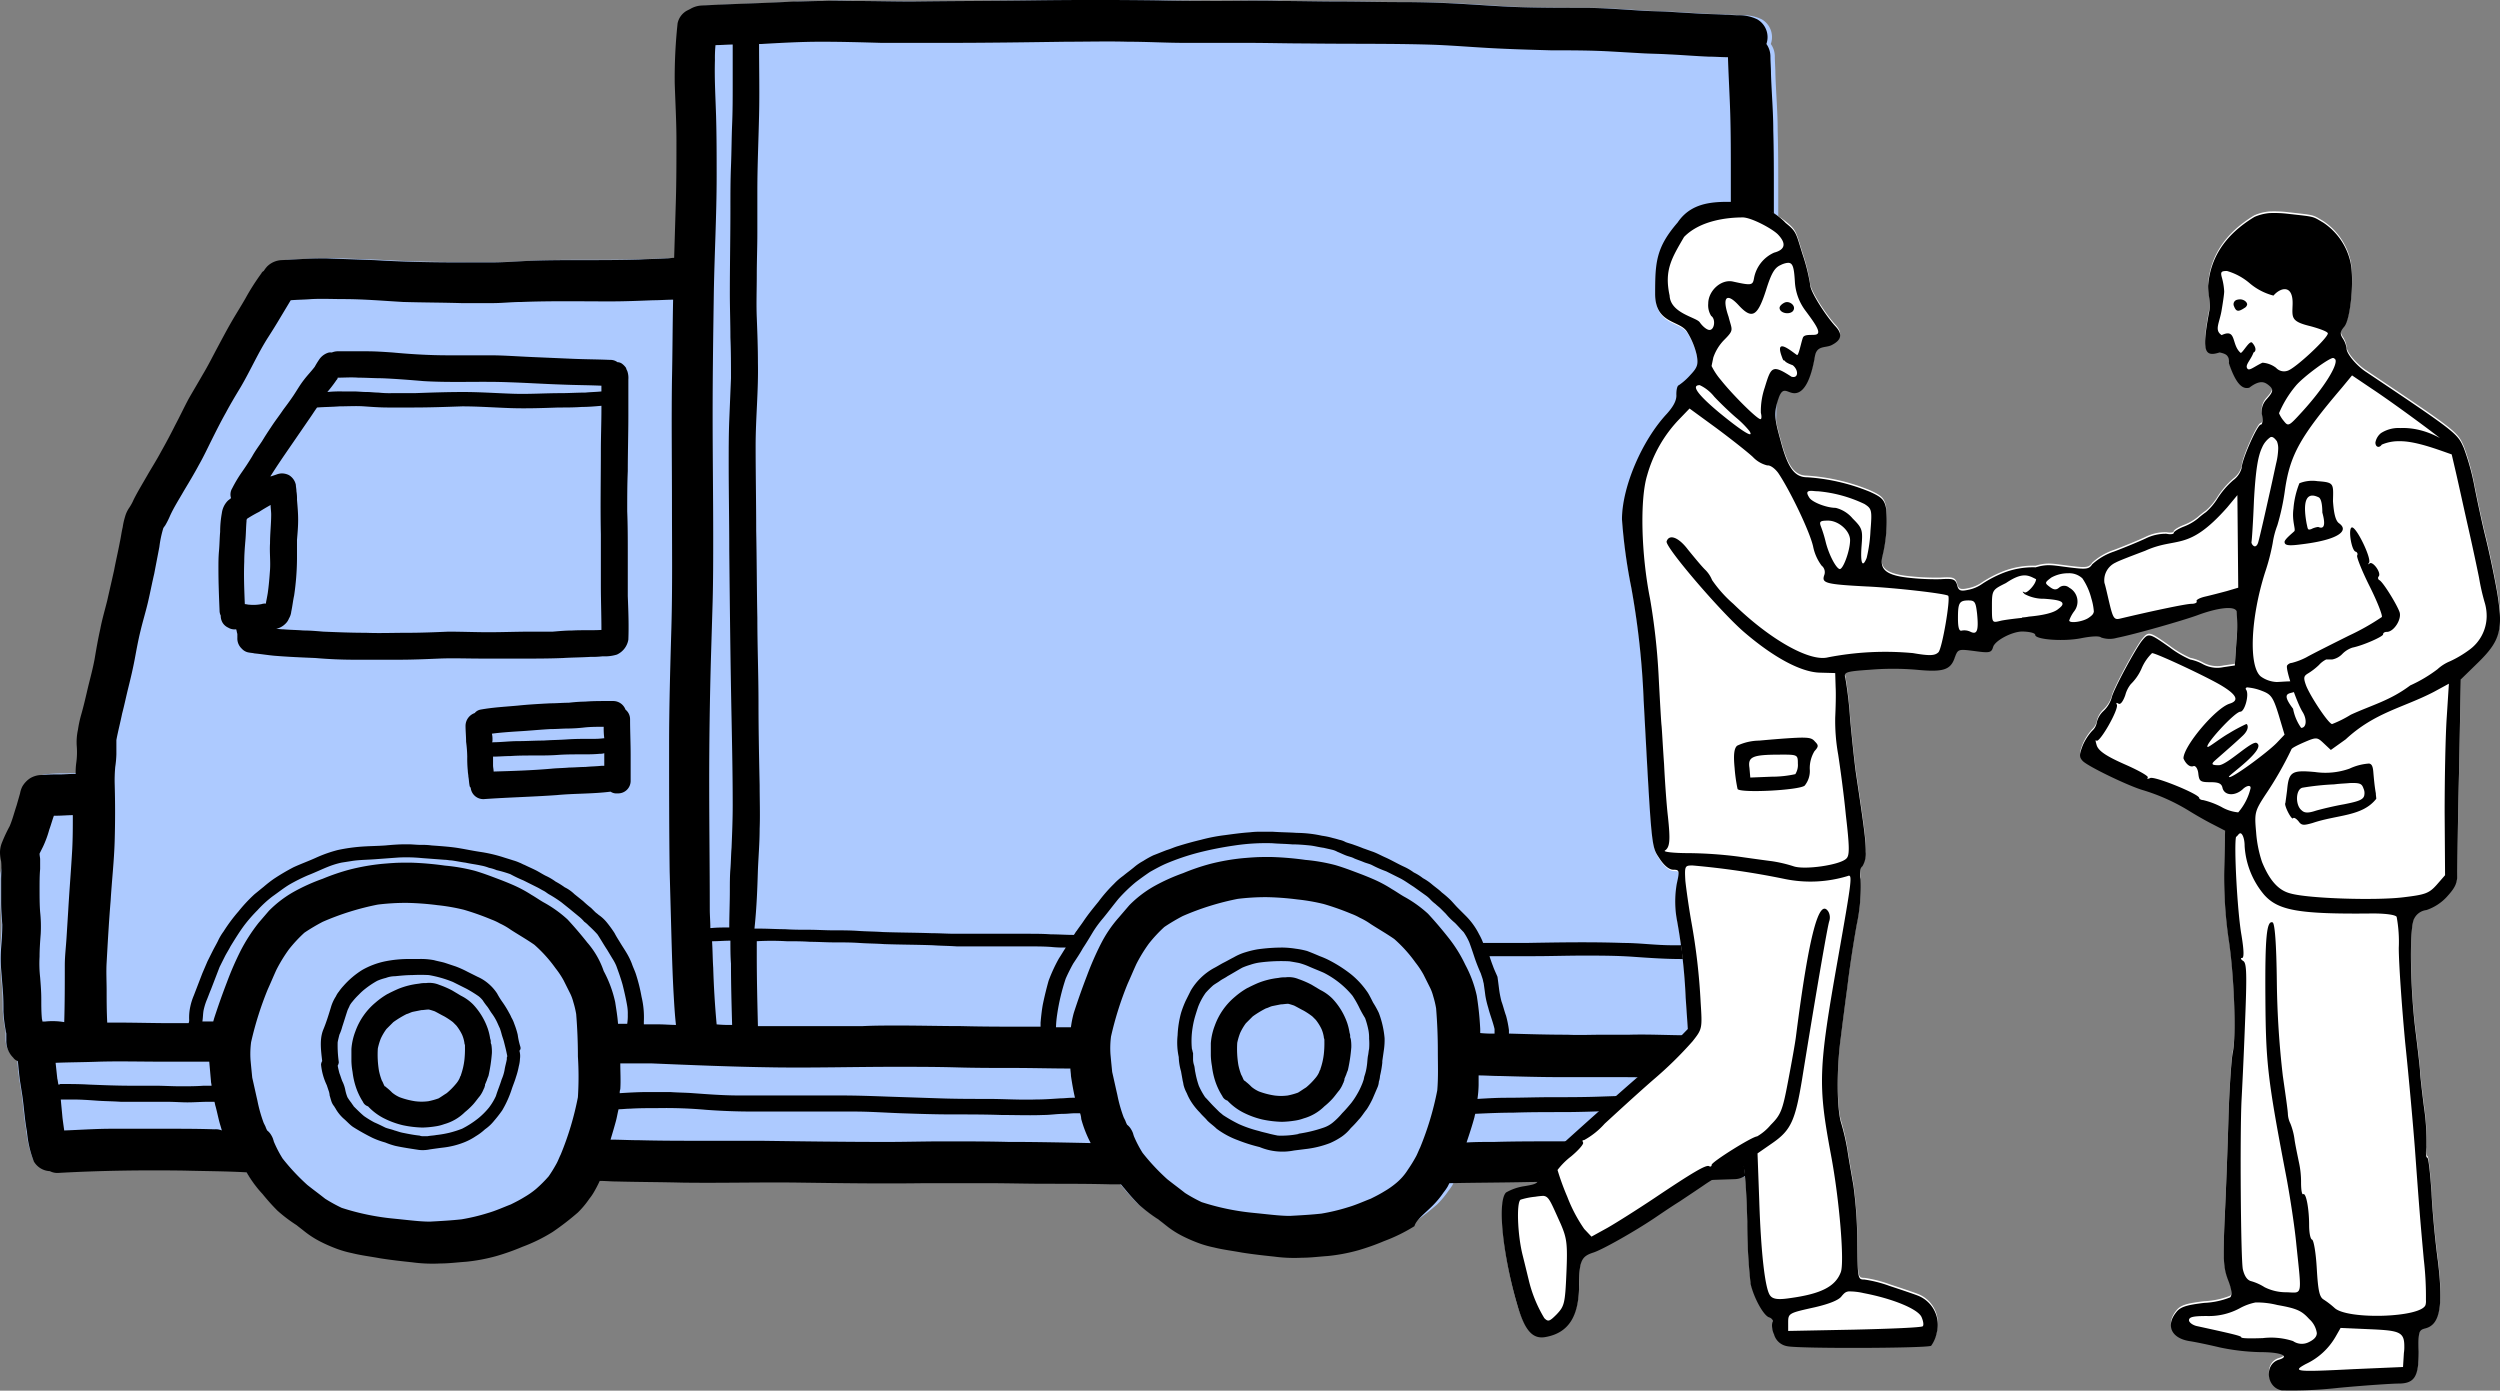
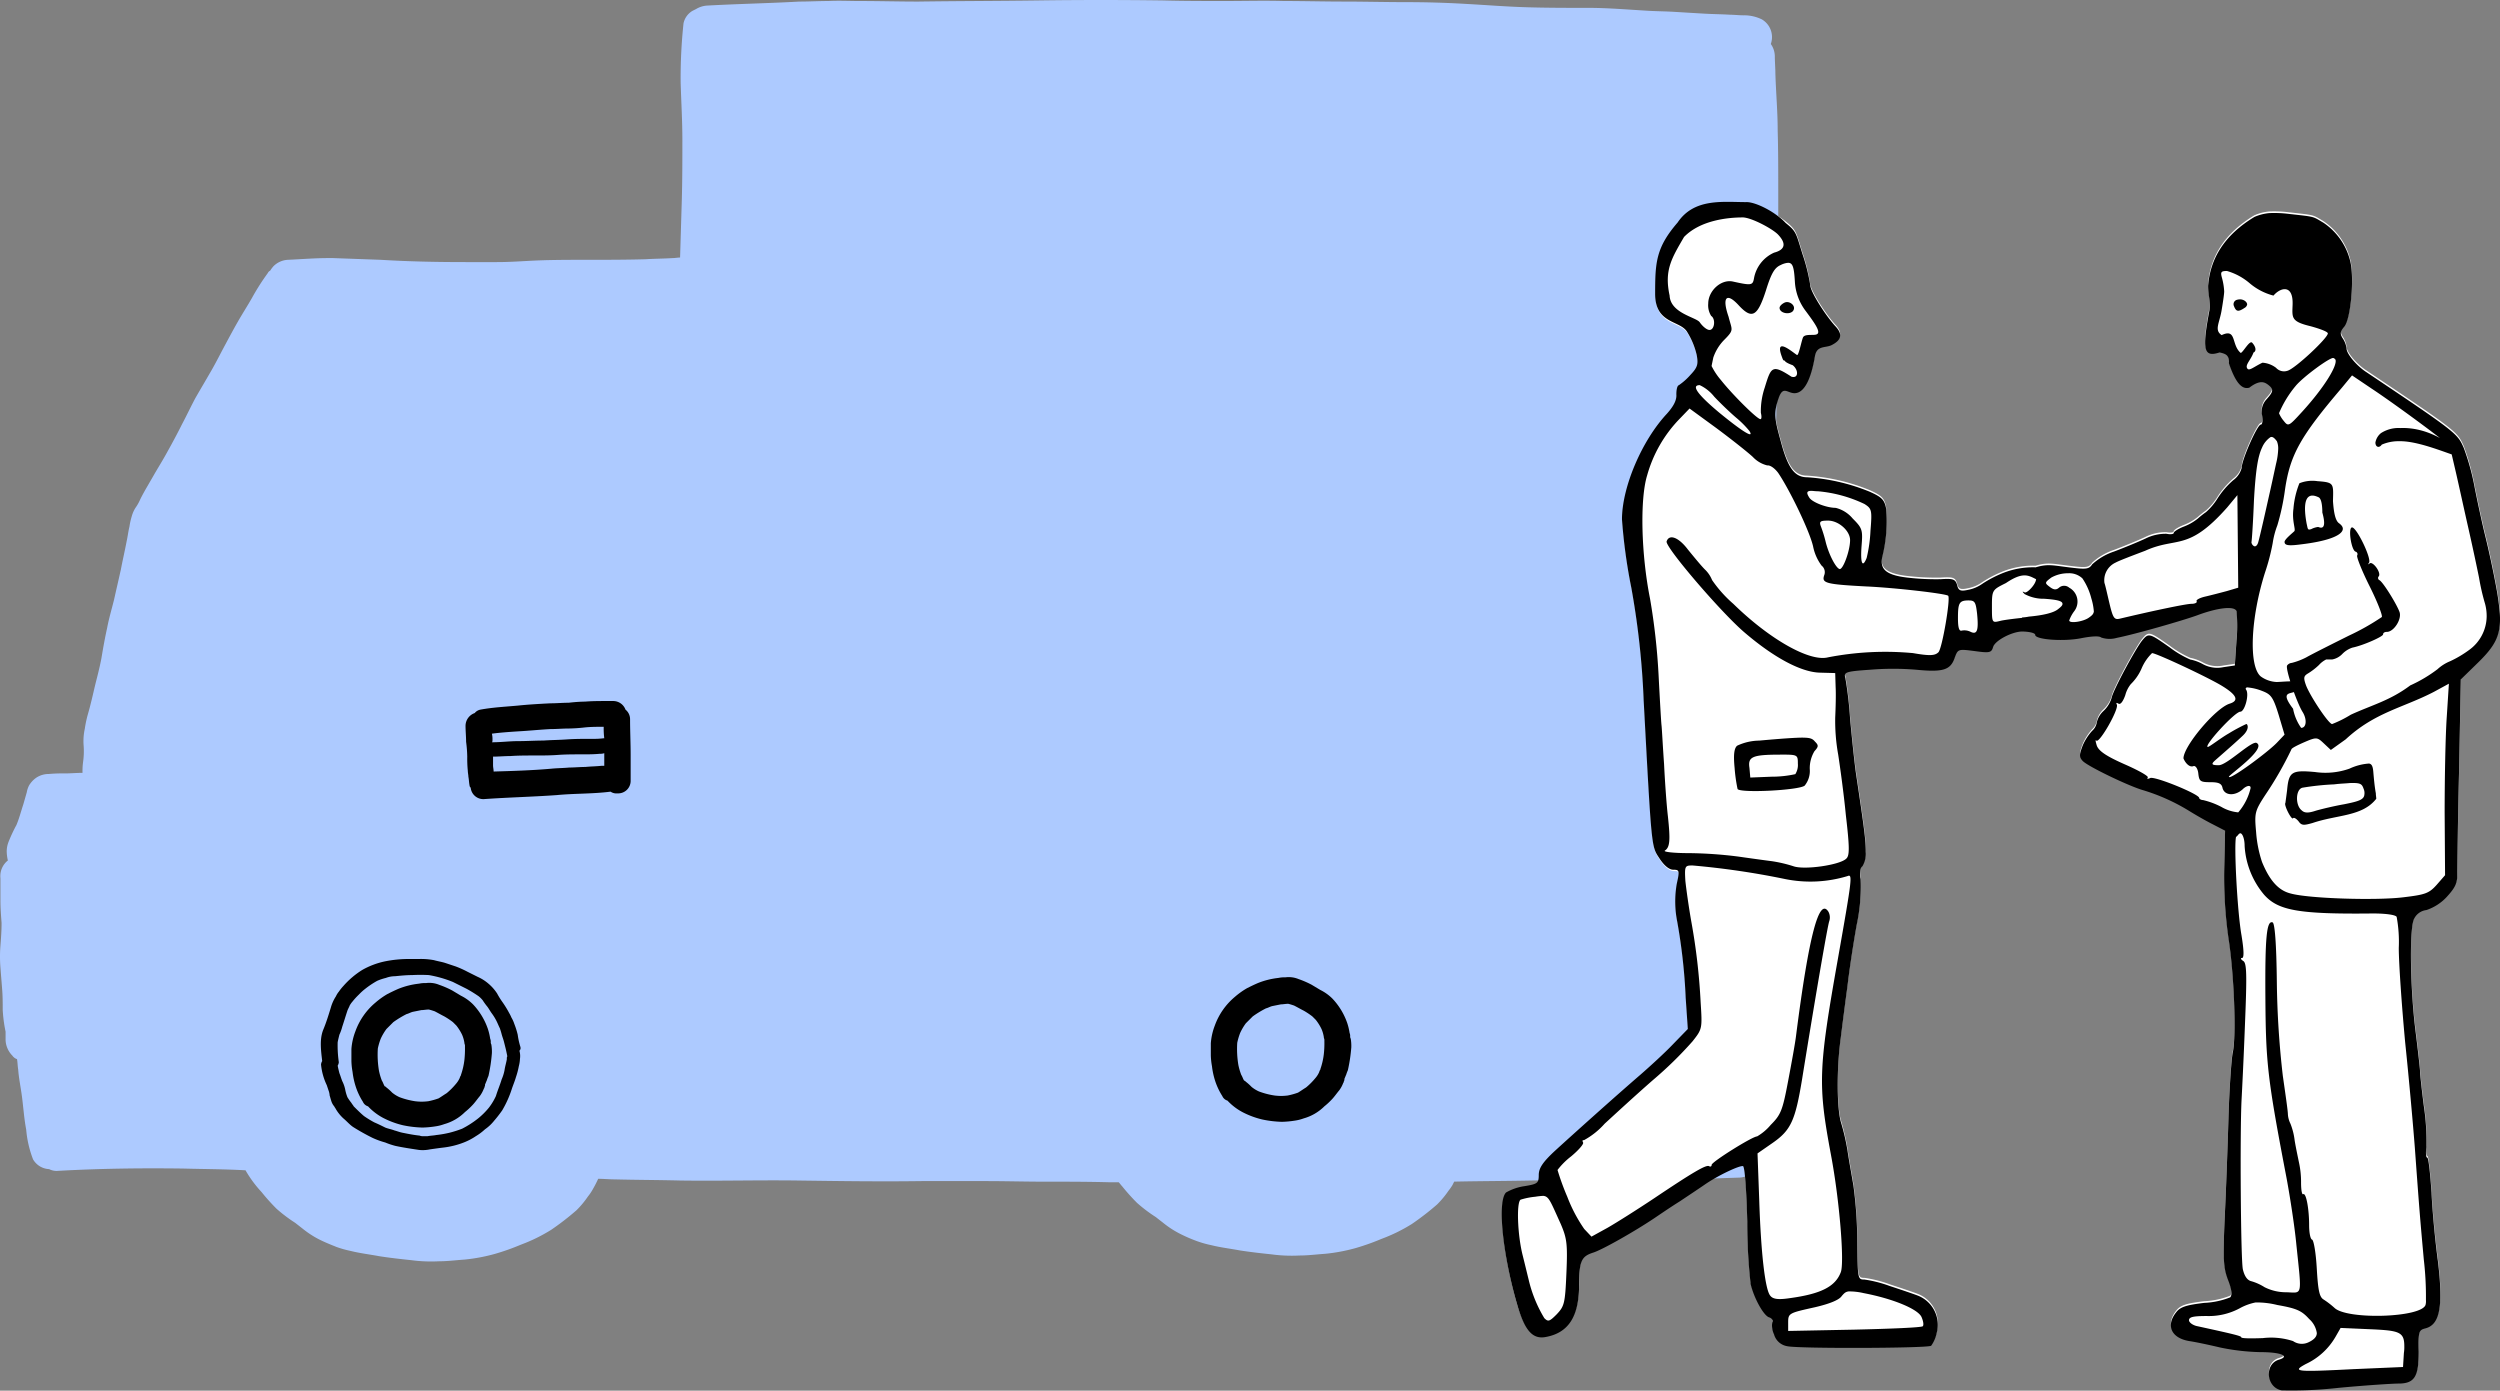
<svg xmlns="http://www.w3.org/2000/svg" viewBox="0 0 385.065 214.203">
  <rect x="0" y="0" width="385.065" height="214.203" fill="#808080" stroke="none" />
  <g data-name="グループ化 910">
    <path data-name="パス 283" d="M.066 135.269v3.351c0 1.235.088 2.381.176 3.528 0 1.235-.088 2.381-.176 3.528a21.259 21.259 0 000 3.351c.088 1.147.176 2.2.265 3.351.088 1.058.088 2.117.088 3.175a21.811 21.811 0 00.441 3.351v1.058a3.59 3.59 0 001.058 2.646 1.372 1.372 0 00.706.529c.088.529.088 1.058.176 1.588.088 1.235.353 2.558.529 3.792.265 1.852.353 3.616.706 5.468a16.511 16.511 0 001.058 4.59 3.014 3.014 0 002.469 1.5 2.538 2.538 0 001.411.265c6.35-.353 12.788-.441 19.227-.353 3.175.088 6.35.088 9.525.265h.088a18.246 18.246 0 002.469 3.351 31.605 31.605 0 002.293 2.558 22.961 22.961 0 002.91 2.2c.441.353.794.617 1.235.97a14.688 14.688 0 002.469 1.588c.882.441 1.764.794 2.646 1.147a16.089 16.089 0 002.2.617c1.411.353 2.91.529 4.322.794 1.676.265 3.263.441 4.939.617a23.317 23.317 0 004.322.176c1.323 0 2.646-.176 3.969-.265a27.344 27.344 0 004.674-.882 35.613 35.613 0 003.969-1.411 25.475 25.475 0 004.674-2.293 41.469 41.469 0 003.881-3 14.034 14.034 0 001.764-2.117 7.631 7.631 0 00.617-.882 18.659 18.659 0 00.97-1.852c.882 0 1.676.088 2.558.088 3.351.088 6.7.088 10.142.176 6.085.088 12.083-.088 18.168 0 6.35.088 12.612.176 18.962.088h9.966c2.91 0 5.909.088 8.82.088 3.351 0 6.615 0 9.966.088h1.588c.176.176.353.441.529.617a31.6 31.6 0 002.293 2.558 22.959 22.959 0 002.91 2.2c.441.353.794.617 1.235.97a14.688 14.688 0 002.469 1.588 23.914 23.914 0 002.646 1.147 16.088 16.088 0 002.2.617c1.411.353 2.91.529 4.322.794 1.676.265 3.263.441 4.939.617a23.317 23.317 0 004.322.176c1.323 0 2.646-.176 3.969-.265a27.344 27.344 0 004.674-.882 35.609 35.609 0 003.969-1.411 25.476 25.476 0 004.674-2.293 41.463 41.463 0 003.881-3 14.034 14.034 0 001.764-2.117 7.631 7.631 0 00.617-.882l.265-.529c4.057-.088 8.114-.088 12.171-.176 5.38-.088 10.76.088 16.052 0 2.646 0 5.2-.088 7.849-.176 2.558-.088 5.115-.176 7.761-.265a3.082 3.082 0 001.94-.706c.176 0 .441-.088.617-.088a2.957 2.957 0 002.2-2.2 23.445 23.445 0 00.265-2.469c.176-.97.265-2.028.353-3 .088-1.058.088-2.117.176-3.087.176-2.381.176-4.763.176-7.144a3.18 3.18 0 00-.529-1.764 3.229 3.229 0 00-2.822-1.676h-.441c.088-3.087.265-6.085.441-9.172.176-3.175.265-6.35.441-9.525.176-3.087.265-6.174.353-9.26.088-3.175.265-6.262.353-9.437.088-3 .088-6 .088-9 0-3.087-.088-6.085.088-9.172.176-3.175.441-6.262.706-9.437.176-3.175.353-6.438.529-9.613s.265-6.262.441-9.437c.176-3 .265-5.909.353-8.908.088-3.175.088-6.438.176-9.613.088-3.087.176-6.085.176-9.172V29.175c0-3 0-6-.088-9.084 0-2.91-.265-5.821-.353-8.731 0-.882-.088-1.852-.088-2.734a3.326 3.326 0 00-.617-1.852 3.163 3.163 0 00-1.397-3.799 6.272 6.272 0 00-2.822-.617c-.706 0-1.411-.088-2.028-.088-1.411-.088-2.734-.088-4.145-.176-1.5-.088-3-.176-4.41-.265s-2.822-.088-4.233-.176c-3-.176-6.085-.441-9.084-.441-3.087 0-6.174 0-9.26-.088-3.263-.088-6.438-.353-9.7-.529-3-.176-6.085-.265-9.084-.265-3.175 0-6.438-.088-9.613-.088-3.087 0-6.174-.088-9.26-.088-3-.088-6 0-9 0-3.175 0-6.438 0-9.613-.088q-9.525-.132-19.05 0c-6.177.088-12.435.088-18.609.177-3 0-6.085-.088-9.084-.088-1.588 0-3.175-.088-4.763 0-1.5 0-3 .088-4.5.088-4.763.265-9.437.353-14.2.617a3.744 3.744 0 00-1.676.529l-.529.265a2.92 2.92 0 00-1.411 1.94 78.885 78.885 0 00-.441 9.172c.088 2.91.265 5.909.265 8.82 0 3.087 0 6.174-.088 9.26-.088 2.91-.176 5.909-.265 8.82-.353 0-.794.088-1.147.088-1.411.088-2.822.088-4.145.176-3 .088-6 .088-9 .088-3.087 0-6.174 0-9.26.176-1.588.088-3.087.176-4.674.176h-4.756c-4.41 0-8.82-.088-13.141-.353-2.469-.088-4.939-.176-7.32-.265h-.794c-2.028 0-4.145.176-6.174.265a3.384 3.384 0 00-2.2.97 4.892 4.892 0 00-.529.706.689.689 0 00-.353.353 35.988 35.988 0 00-2.469 3.881c-.706 1.235-1.5 2.469-2.2 3.7s-1.411 2.558-2.117 3.881-1.411 2.734-2.2 4.057c-.706 1.235-1.5 2.558-2.2 3.792-.706 1.323-1.323 2.646-2.028 3.969a100.133 100.133 0 01-2.2 4.145c-.706 1.323-1.5 2.558-2.2 3.792s-1.411 2.381-2.028 3.616a7.289 7.289 0 01-.617 1.147 4.679 4.679 0 00-.706 1.5 10.254 10.254 0 00-.353 1.588c-.176.706-.265 1.5-.441 2.293-.265 1.411-.617 2.91-.882 4.322-.353 1.588-.706 3.087-1.058 4.674-.353 1.411-.794 2.91-1.058 4.322-.353 1.588-.617 3.087-.882 4.674-.265 1.411-.617 2.734-.97 4.145-.353 1.5-.706 3.087-1.147 4.586a18.064 18.064 0 00-.441 2.117 8.928 8.928 0 00-.176 2.646 11.779 11.779 0 01-.088 2.469 10.673 10.673 0 00-.088 1.676c-.882 0-1.764.088-2.646.088a24.782 24.782 0 00-2.558.088 3.471 3.471 0 00-1.852.529 3.843 3.843 0 00-1.178 1.239 3.734 3.734 0 00-.353 1.058l-.529 1.852c-.353 1.058-.617 2.117-1.058 3.175a24.262 24.262 0 00-1.235 2.646 4.12 4.12 0 00-.265 1.5 6.808 6.808 0 00.176 1.323 3.072 3.072 0 00-1.145 2.733z" fill="#adcaff" />
    <g data-name="グループ化 909">
      <g data-name="グループ化 338">
        <g data-name="グループ化 323">
-           <path data-name="パス 272" d="M212.375 156.015a14.284 14.284 0 00-.883-1.59c-.265-.53-.53-1.06-.795-1.5a13.025 13.025 0 00-2.561-2.826 20.739 20.739 0 00-3.267-2.119 12.513 12.513 0 00-1.59-.706c-.618-.265-1.236-.53-1.943-.795a12.5 12.5 0 00-1.766-.353 14.438 14.438 0 00-1.943-.177 27.775 27.775 0 00-3.885.265 14.12 14.12 0 00-1.854.441 8.386 8.386 0 00-1.854.795c-.53.265-.971.53-1.5.795s-1.06.618-1.589.883a9.444 9.444 0 00-3.532 3.444l-.795 1.59a15.923 15.923 0 00-.706 1.854 15.508 15.508 0 00-.53 3.444 10.6 10.6 0 00.177 3.356v.088a8.864 8.864 0 00.353 2.119c.088.53.177.971.265 1.5.088.265.088.53.177.795a5.4 5.4 0 00.442 1.06 8.075 8.075 0 00.795 1.5 10.164 10.164 0 001.236 1.5c.353.442.795.795 1.148 1.236.442.441.971.795 1.413 1.236a12.87 12.87 0 003.267 1.766 24.538 24.538 0 003.356 1.06 9.1 9.1 0 005.3.53l2.119-.265a15.178 15.178 0 003.444-.883 11.309 11.309 0 001.766-.971 6.638 6.638 0 001.413-1.325 16.956 16.956 0 001.236-1.325c.442-.442.795-1.06 1.236-1.59a14.3 14.3 0 00.883-1.59l.795-1.854a2.577 2.577 0 00.177-.795 3.138 3.138 0 00.177-.883 16.3 16.3 0 00.353-2.031v-.265l.265-1.854a10.684 10.684 0 00.088-1.678 14.608 14.608 0 00-.888-3.882zm-1.5 5.563c-.088.353-.088.706-.177 1.06-.088.53-.088 1.06-.177 1.59a7.478 7.478 0 01-.353 1.5c-.088.265-.088.53-.177.706a6.072 6.072 0 01-.265.706 10.541 10.541 0 01-.706 1.413 11.508 11.508 0 01-.883 1.325c-.442.53-.883 1.06-1.413 1.59a10.677 10.677 0 01-1.413 1.413 4.478 4.478 0 01-1.413.795 20.953 20.953 0 01-4.062.971h.265a13.614 13.614 0 01-3.267.265 28.475 28.475 0 01-1.236-.265c-.618-.177-1.148-.265-1.678-.442a18.22 18.22 0 01-3.091-1.06 22.453 22.453 0 01-2.473-1.413c-.177-.177-.442-.353-.618-.53l-.795-.795c-.442-.441-.883-.971-1.325-1.413a11.315 11.315 0 01-.971-1.766 13.648 13.648 0 01-.53-2.031c-.088-.353-.088-.706-.177-1.06a3.137 3.137 0 01-.177-.883v-1.06c-.088-.177-.088-.442-.177-.618a12.778 12.778 0 01.088-3.179 14.35 14.35 0 01.353-1.678 38.9 38.9 0 01.53-1.678 9.848 9.848 0 011.148-2.119 14.066 14.066 0 011.148-1.148c.353-.265.706-.441 1.06-.706s.795-.442 1.148-.706c.795-.442 1.5-.883 2.3-1.325a10.712 10.712 0 011.236-.442 7.48 7.48 0 011.5-.353 25.628 25.628 0 014.5-.177c.53.088 1.06.177 1.5.265a10.158 10.158 0 011.5.53c.795.353 1.5.618 2.3.971a13.92 13.92 0 012.119 1.325 13.589 13.589 0 012.3 2.208 16.41 16.41 0 01.971 1.678 17.507 17.507 0 00.971 1.766 12.481 12.481 0 01.53 1.943 6.255 6.255 0 01.088 1.236 9.409 9.409 0 01-.002 1.591z" />
          <path data-name="パス 273" d="M80.094 161.048a11.356 11.356 0 01-.353-1.678 12.268 12.268 0 00-.53-1.678 4.733 4.733 0 00-.442-.971 5.242 5.242 0 00-.353-.706 15.356 15.356 0 00-.971-1.59 12.366 12.366 0 01-.883-1.413 7.034 7.034 0 00-1.325-1.5 6.718 6.718 0 00-1.678-1.06l-1.59-.795a15.539 15.539 0 00-1.766-.795l-1.59-.53c-.53-.177-1.148-.265-1.766-.442a10.852 10.852 0 00-2.384-.177h-1.324a18.427 18.427 0 00-3.8.353 12.151 12.151 0 00-3.532 1.325 13.108 13.108 0 00-2.914 2.473 7.722 7.722 0 00-.706.883 3.1 3.1 0 00-.442.706 6.373 6.373 0 00-.795 1.766c-.353 1.148-.706 2.3-1.148 3.356-.618 1.5-.353 3.267-.177 4.857a1.255 1.255 0 00-.177.53 9.432 9.432 0 00.883 3.179l.265.795a2.579 2.579 0 01.177.795c.088.265.177.618.265.883a2.315 2.315 0 00.442.795c.088.177.177.265.265.442a6.168 6.168 0 001.148 1.413c.53.442.971.971 1.5 1.325a32.832 32.832 0 003 1.678 12.6 12.6 0 001.943.706 11.19 11.19 0 001.59.53c1.236.265 2.473.442 3.621.618a5.367 5.367 0 001.678-.088c.618-.088 1.236-.177 1.943-.265a12.648 12.648 0 003.267-.795 9.359 9.359 0 001.854-.971 8.434 8.434 0 001.413-1.06 6.639 6.639 0 001.413-1.325 19.394 19.394 0 001.236-1.59 16.262 16.262 0 001.5-3.356c.177-.53.442-1.148.618-1.766a11.763 11.763 0 00.442-1.678 5.168 5.168 0 00.177-1.148 2.835 2.835 0 00-.088-1.236c.27-.265.182-.529.094-.795zm-2.031 2.119c-.088.53-.265 1.06-.353 1.678a6.618 6.618 0 01-.442 1.413c-.265.883-.618 1.678-.883 2.561a9.356 9.356 0 01-1.06 1.766 11.3 11.3 0 01-1.678 1.678 14.707 14.707 0 01-2.473 1.59 16.481 16.481 0 01-1.943.618 16.3 16.3 0 01-2.031.353c-.442.088-.883.088-1.325.177h-.706a1.12 1.12 0 01-.53-.088c-.883-.088-1.766-.265-2.649-.442-.442-.088-.883-.265-1.236-.353-.442-.177-.971-.265-1.413-.442-.53-.265-1.06-.53-1.678-.795a15.367 15.367 0 01-1.59-.971c-.53-.442-1.06-.971-1.59-1.5-.088-.177-.265-.353-.353-.53a7.638 7.638 0 01-.618-.883 6.506 6.506 0 01-.353-1.236 5.106 5.106 0 00-.442-1.236c-.177-.442-.265-.795-.442-1.236-.088-.353-.177-.706-.265-1.148a1.255 1.255 0 00.177-.53 18.15 18.15 0 01-.177-3.091c.088-.442.177-.795.265-1.148a6.921 6.921 0 00.442-1.236c.265-.795.53-1.678.795-2.473.088-.265.265-.53.353-.795a3.738 3.738 0 01.442-.618 10.583 10.583 0 01.971-1.06 8.8 8.8 0 01.971-.883 13.543 13.543 0 011.854-1.236 7.772 7.772 0 011.325-.442 4 4 0 011.413-.265c.883-.088 1.766-.177 2.649-.177a24.764 24.764 0 012.561 0 17.827 17.827 0 013.709 1.06l2.119 1.06a21.131 21.131 0 011.854 1.148 4.079 4.079 0 01.618.618 9.256 9.256 0 00.706.971c.265.353.442.706.706 1.06a8.063 8.063 0 01.706 1.148c.177.353.353.795.53 1.148.088.265.177.53.265.883s.265.795.353 1.148l.265 1.06c.088.353.177.795.265 1.236-.084-.001-.084.264-.084.441z" />
          <path data-name="パス 274" d="M75.589 160.518a1.12 1.12 0 00-.088-.53 9.236 9.236 0 00-.353-1.5 10.436 10.436 0 00-2.3-3.8 7.072 7.072 0 00-1.854-1.325l-1.325-.795a14.1 14.1 0 00-2.031-.883 3.934 3.934 0 00-2.031-.265 4.3 4.3 0 00-1.06.088 11.985 11.985 0 00-3.179.795c-.618.265-1.148.53-1.678.795a12.057 12.057 0 00-1.854 1.325 10.318 10.318 0 00-3.091 4.415 9.5 9.5 0 00-.618 2.738v1.854a10.818 10.818 0 00.177 1.678 11.564 11.564 0 00.53 2.384 10.162 10.162 0 001.06 2.208 1.253 1.253 0 00.795.706 8.864 8.864 0 002.3 1.766 13.036 13.036 0 003.091 1.148 16.431 16.431 0 003 .353 14.443 14.443 0 001.943-.177 6.618 6.618 0 001.413-.353 7.314 7.314 0 003.179-1.854 10.586 10.586 0 001.06-.971c.442-.442.795-.971 1.236-1.5a4.758 4.758 0 00.618-1.148.324.324 0 00.088-.265c.088-.088.088-.177.088-.353.088-.177.177-.442.265-.618a6.086 6.086 0 01.265-.706 24.376 24.376 0 00.53-3.532 6.685 6.685 0 00-.088-1.325.667.667 0 01-.088-.353zm-4.058 2.738a10.786 10.786 0 01-.53 2.3c0 .088 0 .088-.088.177 0 .088-.088.177-.088.265a3.647 3.647 0 01-.618.971 10.681 10.681 0 01-1.413 1.413c-.442.265-.795.53-1.236.795a10.679 10.679 0 01-1.59.442 7.82 7.82 0 01-2.031 0 11.861 11.861 0 01-2.384-.618 5.008 5.008 0 01-1.148-.706 7.958 7.958 0 00-.883-.795c-.088-.088-.177-.177-.265-.177-.177-.265-.265-.618-.442-.883a9.648 9.648 0 01-.442-1.5 15.032 15.032 0 01-.177-3.444 9.649 9.649 0 01.442-1.5 8.387 8.387 0 01.883-1.5l1.06-1.06a15.551 15.551 0 012.031-1.236c.353-.088.618-.265.971-.353l1.325-.265c.353 0 .706-.088 1.148-.088.353.088.618.177.883.265.53.265.971.53 1.5.795a11.508 11.508 0 011.325.883l.53.53a7.627 7.627 0 01.883 1.413 5.062 5.062 0 01.353 1.236c0 .177.088.265.088.442v.265a15.659 15.659 0 01-.087 1.933z" />
          <path data-name="パス 275" d="M207.96 159.635a1.12 1.12 0 00-.088-.53 9.241 9.241 0 00-.353-1.5 10.436 10.436 0 00-2.3-3.8 7.072 7.072 0 00-1.854-1.325l-1.325-.795a14.089 14.089 0 00-2.031-.883 3.933 3.933 0 00-2.031-.265 4.3 4.3 0 00-1.06.088 11.987 11.987 0 00-3.179.795c-.618.265-1.148.53-1.678.795a12.059 12.059 0 00-1.854 1.325 10.318 10.318 0 00-3.091 4.415 9.5 9.5 0 00-.618 2.737v1.854a10.822 10.822 0 00.177 1.678 11.565 11.565 0 00.53 2.384 10.16 10.16 0 001.06 2.208 1.253 1.253 0 00.795.706 8.864 8.864 0 002.3 1.766 13.036 13.036 0 003.091 1.148 16.433 16.433 0 003 .353 14.443 14.443 0 001.943-.177 6.618 6.618 0 001.413-.353 7.315 7.315 0 003.179-1.854 10.583 10.583 0 001.06-.971c.442-.442.795-.971 1.236-1.5a4.758 4.758 0 00.618-1.148.324.324 0 00.088-.265c.088-.088.088-.177.088-.353.088-.177.177-.442.265-.618a6.089 6.089 0 01.265-.706 24.374 24.374 0 00.53-3.532 6.685 6.685 0 00-.088-1.325.668.668 0 01-.088-.352zm-4.058 2.738a10.786 10.786 0 01-.53 2.3c0 .088 0 .088-.088.177 0 .088-.088.177-.088.265a3.646 3.646 0 01-.618.971 10.679 10.679 0 01-1.413 1.413c-.442.265-.795.53-1.236.795a10.675 10.675 0 01-1.59.442 7.818 7.818 0 01-2.031 0 11.858 11.858 0 01-2.384-.618 5.007 5.007 0 01-1.148-.706 7.959 7.959 0 00-.883-.795c-.088-.088-.177-.177-.265-.177-.177-.265-.265-.618-.442-.883a9.651 9.651 0 01-.441-1.5 15.031 15.031 0 01-.177-3.444 9.648 9.648 0 01.442-1.5 8.387 8.387 0 01.883-1.5l1.06-1.06a15.555 15.555 0 012.031-1.236c.353-.088.618-.265.971-.353l1.325-.265c.353 0 .706-.088 1.148-.088.353.088.618.177.883.265.53.265.971.53 1.5.795a11.5 11.5 0 011.325.883l.53.53a7.626 7.626 0 01.883 1.413 5.062 5.062 0 01.353 1.236c0 .177.088.265.088.442v.265a14.973 14.973 0 01-.088 1.933z" />
-           <path data-name="パス 276" d="M220.588 185.775a14.051 14.051 0 001.766-2.119 7.637 7.637 0 00.618-.883l.265-.53c4.062-.088 8.124-.088 12.186-.177 5.387-.088 10.773.088 16.072 0 2.649 0 5.21-.088 7.859-.177 2.561-.088 5.122-.177 7.771-.265a3.086 3.086 0 001.943-.706c.177 0 .442-.088.618-.088a2.961 2.961 0 002.208-2.208 23.505 23.505 0 00.265-2.473c.177-.971.265-2.031.353-3 .088-1.06.088-2.119.177-3.091.177-2.384.177-4.768.177-7.153a3.184 3.184 0 00-.53-1.766 3.233 3.233 0 00-2.826-1.678h-.442c.088-3.091.265-6.093.442-9.184.177-3.179.265-6.358.442-9.537.177-3.091.265-6.181.353-9.272.088-3.179.265-6.27.353-9.449.088-3 .088-6 .088-9.007 0-3.091-.088-6.093.088-9.184.177-3.179.442-6.27.706-9.449.177-3.179.353-6.446.53-9.625s.265-6.27.442-9.449c.177-3 .265-5.916.353-8.919.088-3.179.088-6.446.177-9.625.088-3.091.177-6.093.177-9.184v-18.37c0-3 0-6-.088-9.1 0-2.914-.265-5.828-.353-8.742 0-.883-.088-1.854-.088-2.737a3.33 3.33 0 00-.62-1.853 3.167 3.167 0 00-1.413-3.8 6.279 6.279 0 00-2.826-.618c-.706 0-1.413-.088-2.031-.088-1.413-.088-2.737-.088-4.15-.177-1.5-.088-3-.177-4.415-.265s-2.826-.088-4.239-.177c-3-.177-6.093-.442-9.1-.442-3.091 0-6.181 0-9.272-.088-3.267-.088-6.446-.353-9.714-.53-3-.177-6.093-.265-9.1-.265-3.179 0-6.446-.088-9.625-.088-3.091 0-6.181-.088-9.272-.088-3-.088-6 0-9.007 0-3.179 0-6.446 0-9.625-.088q-9.537-.132-19.074 0c-6.181.088-12.451.088-18.633.177-3 0-6.093-.088-9.1-.088-1.589 0-3.179-.088-4.769 0-1.5 0-3 .088-4.5.088-4.768.265-9.449.353-14.217.618a3.748 3.748 0 00-1.678.53l-.53.265a2.924 2.924 0 00-1.413 1.943 78.986 78.986 0 00-.442 9.184c.088 2.914.265 5.916.265 8.831 0 3.091 0 6.181-.088 9.272l-.265 8.831c-.353 0-.795.088-1.148.088-1.413.088-2.826.088-4.15.177-3 .088-6 .088-9.007.088-3.091 0-6.181 0-9.272.177-1.59.088-3.091.177-4.68.177h-4.759c-4.415 0-8.831-.088-13.158-.353-2.473-.088-4.945-.177-7.329-.265h-.795c-2.031 0-4.15.177-6.181.265a3.388 3.388 0 00-2.208.971 4.9 4.9 0 00-.53.706.689.689 0 00-.353.353 36.034 36.034 0 00-2.473 3.885c-.706 1.236-1.5 2.473-2.208 3.709s-1.412 2.565-2.118 3.885-1.413 2.737-2.208 4.062c-.706 1.236-1.5 2.561-2.208 3.8-.706 1.325-1.325 2.649-2.031 3.974a93.759 93.759 0 01-2.208 4.15c-.706 1.325-1.5 2.561-2.208 3.8s-1.413 2.384-2.031 3.621a7.3 7.3 0 01-.618 1.148 4.685 4.685 0 00-.706 1.5 10.268 10.268 0 00-.353 1.59c-.177.706-.265 1.5-.442 2.3-.265 1.413-.618 2.914-.883 4.327-.353 1.59-.706 3.091-1.06 4.68-.353 1.413-.795 2.914-1.06 4.327-.353 1.59-.618 3.091-.883 4.68-.265 1.413-.618 2.737-.971 4.15-.353 1.5-.706 3.091-1.148 4.592a18.085 18.085 0 00-.442 2.119 8.939 8.939 0 00-.177 2.649 11.794 11.794 0 01-.088 2.473 10.687 10.687 0 00-.088 1.678c-.883 0-1.766.088-2.649.088a24.814 24.814 0 00-2.561.088 3.475 3.475 0 00-1.854.53 3.848 3.848 0 00-1.148 1.236 3.74 3.74 0 00-.353 1.06l-.53 1.854c-.353 1.06-.618 2.119-1.06 3.179a24.292 24.292 0 00-1.235 2.645 4.125 4.125 0 00-.265 1.5 6.816 6.816 0 00.177 1.325c.088.971 0 1.854 0 2.826v3.356c0 1.236.088 2.384.177 3.532 0 1.236-.088 2.384-.177 3.532a21.285 21.285 0 000 3.356c.088 1.148.177 2.208.265 3.356.088 1.06.088 2.119.088 3.179a21.839 21.839 0 00.442 3.356v1.06a3.594 3.594 0 001.06 2.649 1.373 1.373 0 00.706.53c.088.53.088 1.06.177 1.59.088 1.236.353 2.561.53 3.8.265 1.854.353 3.621.706 5.475a16.532 16.532 0 001.06 4.592 3.018 3.018 0 002.473 1.5 2.541 2.541 0 001.413.265c6.358-.353 12.8-.442 19.251-.353 3.179.088 6.358.088 9.537.265h.088a18.268 18.268 0 002.473 3.356 31.649 31.649 0 002.3 2.561 22.991 22.991 0 002.914 2.208c.442.353.795.618 1.236.971a14.708 14.708 0 002.473 1.589 23.948 23.948 0 002.649 1.148 16.108 16.108 0 002.208.618c1.413.353 2.914.53 4.327.795 1.678.265 3.267.442 4.945.618a23.344 23.344 0 004.327.177c1.325 0 2.649-.177 3.974-.265a27.379 27.379 0 004.68-.883 35.655 35.655 0 003.974-1.413 25.508 25.508 0 004.68-2.3 41.515 41.515 0 003.885-3 14.052 14.052 0 001.766-2.119 7.641 7.641 0 00.618-.883 18.689 18.689 0 00.971-1.854c.883 0 1.678.088 2.561.088 3.356.088 6.711.088 10.155.177 6.093.088 12.1-.088 18.191 0 6.358.088 12.628.177 18.986.088h9.979c2.914 0 5.916.088 8.831.088 3.356 0 6.623 0 9.979.088h1.59c.177.177.353.442.53.618a31.643 31.643 0 002.3 2.561 22.989 22.989 0 002.914 2.208c.442.353.795.618 1.236.971a14.708 14.708 0 002.473 1.59 23.949 23.949 0 002.649 1.148 16.106 16.106 0 002.208.618c1.413.353 2.914.53 4.327.795 1.678.265 3.267.442 4.945.618a23.347 23.347 0 004.327.177c1.325 0 2.649-.177 3.974-.265a27.375 27.375 0 004.68-.883 35.65 35.65 0 003.974-1.413 25.507 25.507 0 004.68-2.3c.253-.969 1.578-1.941 2.726-3.087zm45.566-14.217a24.945 24.945 0 01-.177 2.561c-.088.442-.088.883-.177 1.236l-7.771.265c-3.091.088-6.27.177-9.36.177H239.4c-3.091 0-6.093 0-9.184.088-1.413 0-2.914 0-4.327.088.442-1.325.883-2.649 1.236-3.974 0-.177.088-.265.088-.442 1.943-.088 3.885-.177 5.828-.177 2.561-.088 5.033-.088 7.594-.088 2.473 0 4.945-.088 7.418-.177 2.561-.088 5.122-.088 7.683-.088 2.3 0 4.592-.088 6.888-.177 1.06 0 2.119 0 3.179-.088h.53a1.187 1.187 0 00-.18.794zm.177-3.179a4.3 4.3 0 00-1.06.088c-1.236 0-2.561.088-3.885.088-2.473.088-4.857.088-7.329.177-2.561 0-5.122.088-7.683.177-2.473.088-4.945.088-7.418.088-2.3 0-4.592.088-6.888.088-1.5 0-3 .088-4.5.177a17.143 17.143 0 00.177-2.119v-1.5c1.06 0 2.119.088 3.267.088 3.179.088 6.358.177 9.449.177h8.919c3.179 0 6.358.088 9.449.088h7.329a10.083 10.083 0 01.172 2.379zm-36.383-19.604c-.177-.442-.353-.971-.53-1.5h6.888c2.473 0 5.033-.088 7.506-.088 2.561 0 5.122 0 7.683.177 2.473.177 5.033.353 7.506.353h1.413a10.817 10.817 0 001.678-.177c.353 0 .706-.088 1.06-.088v.088c-.088 3.091-.265 6.181-.442 9.36 0 .883-.088 1.766-.088 2.561h-2.562c-3 0-6.093-.177-9.1-.088h-4.15c-1.766 0-3.621.088-5.387 0-3 0-6-.088-9.007-.177v-.53a16.264 16.264 0 00-.442-2.208c-.265-.706-.442-1.5-.706-2.208a15.588 15.588 0 01-.353-1.766c-.088-.706-.177-1.413-.265-2.031-.261-.62-.525-1.15-.702-1.678zM116.74 133.938c.088-2.119.265-4.15.265-6.27.088-2.208 0-4.5 0-6.711-.088-4.239-.177-8.477-.177-12.716 0-4.327-.177-8.742-.177-13.069-.088-4.5-.088-9.007-.177-13.422 0-4.327-.088-8.742-.088-13.069 0-4.239.442-8.477.353-12.8 0-2.3-.088-4.68-.177-6.976-.088-2.119 0-4.327 0-6.446 0-2.208.088-4.327.088-6.535v-6.449c0-3.885.177-7.771.265-11.656.088-3.709 0-7.329 0-11.038h.265c3.091-.177 6.181-.353 9.272-.353 3.179 0 6.27.088 9.36.177h9.625c6.27 0 12.539-.088 18.809-.177 3.179 0 6.358-.088 9.449 0 3 0 5.916.177 8.919.177h9.625c3 0 5.916.088 8.919.088 6.27.088 12.628 0 18.9.177 3.091.088 6.181.353 9.36.53s6.358.265 9.537.353c3.091 0 6.093 0 9.184.177 1.5.088 3.091.177 4.592.265 1.413.088 2.826.088 4.239.177 2.031.088 4.062.265 6.181.353.971 0 2.031.088 3 .088.088 2.914.265 5.828.353 8.742.088 3 .088 6.093.088 9.1v18.006c0 6.358-.265 12.716-.353 19.074-.088 6-.442 12.01-.706 18.014-.177 3.267-.353 6.623-.53 9.89-.177 3.179-.441 6.27-.706 9.449-.442 6.181-.265 12.363-.265 18.633-.088 6.181-.353 12.274-.618 18.456-.088 2.384-.265 4.768-.353 7.153-.618.088-1.148.088-1.766.177-1.236.088-2.473.088-3.709.088s-2.561-.088-3.8-.177-2.473-.177-3.709-.177c-5.033-.177-10.067-.088-15.1 0h-6.535a8.912 8.912 0 00-.618-1.325 10.914 10.914 0 00-2.031-2.826l-1.236-1.236c-.442-.442-.795-.883-1.148-1.236a15.348 15.348 0 00-1.325-1.148c-.442-.442-.971-.795-1.5-1.236a8 8 0 00-1.413-.971 7.625 7.625 0 00-1.413-.883 8.385 8.385 0 00-1.5-.883c-.971-.442-1.854-.971-2.826-1.413-.618-.265-1.236-.618-1.943-.883-.53-.177-.971-.353-1.5-.53a24.529 24.529 0 00-1.413-.53c-.442-.177-.883-.265-1.325-.442a3.164 3.164 0 00-.971-.353 14.521 14.521 0 00-.971-.265 11.355 11.355 0 00-1.678-.353 18.707 18.707 0 00-3.885-.442c-1.236-.088-2.473-.088-3.709-.177h-1.678a13.042 13.042 0 00-1.854.088c-1.325.088-2.561.265-3.885.442a26.2 26.2 0 00-3.621.706 52.726 52.726 0 00-3.532.971c-.618.177-1.148.442-1.766.618-.706.265-1.325.53-2.031.795a14.286 14.286 0 00-1.589.883 8 8 0 00-1.413.971c-.53.442-1.148.883-1.678 1.325a9.453 9.453 0 00-1.413 1.236 23.015 23.015 0 00-2.384 2.738c-.795.971-1.589 1.943-2.3 3-.353.53-.706.971-1.06 1.5-.177.177-.265.442-.442.618h-.088c-1.148 0-2.3-.088-3.444-.088-1.236-.088-2.384-.088-3.621-.088h-11.121c-1.236 0-2.384-.088-3.621-.088-2.473-.088-4.945-.088-7.506-.177-1.236-.088-2.561-.088-3.8-.177-1.325-.088-2.561-.088-3.885-.088-1.236 0-2.473-.088-3.709-.088s-2.473 0-3.709-.088c-1.325 0-2.561-.088-3.885-.088h-.795c.357-3.355.445-6.266.533-9.092zm4.415 11.038c1.236 0 2.384 0 3.621.088 1.236 0 2.473.088 3.709.088 1.325 0 2.561 0 3.885.088 1.236.088 2.561.088 3.8.177 2.473.088 5.033.088 7.506.177 1.236.088 2.473.088 3.709.177h11.035c1.148 0 2.384 0 3.532.088a18.465 18.465 0 002.208.088c-.353.53-.706 1.148-1.06 1.678a24.339 24.339 0 00-1.59 3.444 54.026 54.026 0 00-.883 3.621c-.177.971-.265 1.854-.353 2.826v.618h-2.649c-3.179 0-6.358 0-9.537-.088-3.179 0-6.358-.088-9.625-.088-1.854 0-3.709 0-5.563.088h-16.16c-.088-3.621-.177-7.153-.177-10.773v-2.3a39.836 39.836 0 014.592.002zm-11.921-24.372q0-9.537.265-19.074c.088-2.914.177-5.828.265-8.831.088-3.356.088-6.623.088-9.979 0-6.27-.088-12.539-.088-18.809 0-6.093.088-12.275.177-18.368s.442-12.275.442-18.368c0-3.091 0-6.181-.088-9.272-.088-2.914-.265-5.74-.177-8.654a19.958 19.958 0 01.088-2.3c.883 0 1.766-.088 2.649-.088v6.093c0 2.031 0 4.15-.088 6.181-.088 2.119-.088 4.239-.177 6.446s-.088 4.327-.088 6.535c0 4.327-.088 8.742-.088 13.069 0 2.3.088 4.592.088 6.8.088 2.119.088 4.239.088 6.27l-.265 6.446c-.088 2.208-.088 4.415-.088 6.623 0 4.5.088 8.919.088 13.423.088 8.654.177 17.22.353 25.874.088 4.5.177 8.919.177 13.422 0 2.208-.088 4.327-.177 6.535-.088 1.06-.088 2.119-.177 3.267-.088 1.06-.088 2.208-.088 3.356 0 1.854-.088 3.8-.088 5.652-.883 0-1.854 0-2.737.088h-.177c0-.971-.088-1.943-.088-2.914-.001-6.619-.089-13.065-.089-19.423zm3.532 37.265a21.519 21.519 0 01-2.384-.088q-.4-4.371-.53-8.742c-.088-1.325-.088-2.738-.177-4.062.971 0 1.854-.088 2.826-.088 0 1.148 0 2.384.088 3.532.001 3.178.089 6.354.177 9.448zm6.358 6.535c6.27.088 12.451-.088 18.721-.088 3.179 0 6.27 0 9.449.088 2.914.088 5.916.088 8.831.088s5.828.088 8.742.088c0 .353.088.795.088 1.148.177 1.148.353 2.208.618 3.356h-.442c-.618 0-1.148.088-1.766.088-1.325.088-2.561.177-3.8.177-2.473.088-4.945-.088-7.418-.088s-4.945 0-7.418-.088l-7.948-.265c-2.384-.088-4.769-.177-7.241-.177h-15.63c-2.384 0-4.769-.177-7.153-.353-1.148-.088-2.384-.088-3.532-.177h-3.356c-1.5 0-3 .088-4.415.177a1.5 1.5 0 01.088-.618c.088-1.325 0-2.649 0-3.974h4.68c6.278.264 12.544.529 18.902.617zM16.425 152.575c0-1.413-.088-2.914 0-4.327.177-3.179.353-6.358.618-9.537.177-3 .53-6.093.618-9.1s.088-6 0-9.007a23.138 23.138 0 01.088-2.473 15.86 15.86 0 00.177-1.943v-2.208c.265-1.413.618-2.737.883-4.062.353-1.325.618-2.649.971-4.062s.706-2.914.971-4.327.53-2.914.883-4.327c.353-1.5.795-2.914 1.148-4.415s.618-2.914.971-4.415c.265-1.413.53-2.737.795-4.15a17.152 17.152 0 01.618-2.914c.088-.088.177-.265.265-.353a13.336 13.336 0 00.795-1.59c.618-1.325 1.413-2.561 2.119-3.8.795-1.325 1.59-2.649 2.3-3.974.706-1.236 1.325-2.561 1.943-3.8.706-1.413 1.413-2.826 2.208-4.239.706-1.325 1.5-2.649 2.3-3.974 1.5-2.561 2.649-5.21 4.239-7.683a91.684 91.684 0 001.854-3l1.59-2.649c1.06-.088 2.119-.088 3.179-.177 1.678-.088 3.267 0 4.945 0 3.091 0 6.093.265 9.184.442 3 .088 6 .088 9.007.177h4.769c1.5 0 3-.177 4.5-.177 4.5-.177 9.1-.088 13.6-.088 2.208 0 4.415-.088 6.623-.177 1.06 0 2.119-.088 3.091-.088-.088 4.15-.088 8.3-.177 12.363-.088 6.358 0 12.716 0 19.074s.088 12.716-.088 19.074c-.177 6.093-.353 12.1-.353 18.191 0 6.446 0 12.981.088 19.427.088 3.267.177 6.446.265 9.714.088 3.091.177 6.181.353 9.272.088 1.5.177 3.091.353 4.592-.883 0-1.766-.088-2.649-.088h-2.3v-.442a13.535 13.535 0 00-.353-3.8 25.817 25.817 0 00-.883-3.532c-.177-.53-.442-1.06-.618-1.59a10.991 10.991 0 00-.883-1.766c-.265-.442-.618-.971-.883-1.413s-.618-.971-.883-1.5a17.907 17.907 0 00-1.148-1.59 5.944 5.944 0 00-1.325-1.236c-.177-.177-.353-.265-.53-.442l-.618-.618a15.372 15.372 0 01-1.236-1.06l-1.325-1.06a5.8 5.8 0 00-1.5-1.06 12.367 12.367 0 00-1.413-.883 8.387 8.387 0 00-1.5-.883c-.53-.265-1.06-.618-1.59-.883s-1.148-.53-1.678-.795c-.265-.088-.53-.265-.795-.353a6.7 6.7 0 00-.971-.353c-.53-.177-1.148-.353-1.678-.53a22.831 22.831 0 00-3.532-.795c-1.148-.177-2.384-.442-3.532-.618-1.236-.177-2.561-.265-3.8-.353a10.684 10.684 0 00-1.678-.088c-.618 0-1.325-.088-1.943-.088h-.442c-1.06 0-2.119.088-3.091.177-1.236.088-2.384.088-3.621.177a26.794 26.794 0 00-3.709.53 20.443 20.443 0 00-3.267 1.148c-1.148.53-2.384.971-3.532 1.5a33.483 33.483 0 00-3 1.766 19.4 19.4 0 00-1.59 1.236c-.442.353-.971.795-1.413 1.148a23.681 23.681 0 00-2.473 2.649 25.449 25.449 0 00-2.3 3.091 8.386 8.386 0 00-.883 1.5c-.265.53-.53.971-.795 1.5l-.795 1.589-.795 1.854-1.325 3.444a9.329 9.329 0 00-.53 1.678 7.907 7.907 0 00-.177 2.031 1.12 1.12 0 01-.088.53h-2.556c-2.826 0-5.652-.088-8.477-.088h-1.5c-.09-1.931-.09-3.431-.09-4.931zm-9.449 4.768h-.441c0-.177-.088-.353-.088-.53-.088-.971-.088-1.943-.088-2.914 0-1.148-.088-2.208-.177-3.356a19.129 19.129 0 01-.088-3.179c0-1.148.088-2.384.177-3.532a21.025 21.025 0 00-.088-3.356c-.088-1.148-.088-2.384-.088-3.532 0-1.06 0-2.119.088-3.091v-1.5c0-.265-.088-.53-.088-.883l.53-1.06a16.032 16.032 0 00.971-2.649c.265-.706.442-1.413.706-2.119h.353c.883 0 1.766-.088 2.561-.088 0 1.766 0 3.444-.088 5.21-.177 3.179-.442 6.358-.618 9.449l-.265 4.239c-.088 1.413-.265 2.826-.265 4.239 0 2.914 0 5.828-.088 8.742a10.64 10.64 0 00-2.916-.094zm2.031 9.714c-.088-.265-.088-.618-.177-.883-.088-.795-.177-1.678-.265-2.473 2.208-.088 4.415-.088 6.711-.177 3.179-.088 6.358 0 9.537 0h7.418c.088.971.177 2.031.265 3 0 .265.088.442.088.706h-1.235c-1.148.088-2.384.088-3.532.088-1.325 0-2.649-.088-3.885-.088H20.31c-2.208 0-4.415-.088-6.623-.177-1.5-.088-2.914-.088-4.415-.088a.324.324 0 01-.265.088zm24.019 6.888c-2.473-.088-5.033-.088-7.506-.088h-8.3c-2.473 0-4.945.177-7.329.265-.088-.618-.177-1.236-.265-1.943-.088-.971-.177-1.854-.265-2.826h1.854c1.236 0 2.473.088 3.709.177s2.473.088 3.709.177h7.153c1.06 0 2.119.088 3.091.088 1.06 0 2.119-.088 3.091-.088h1.06c.088.265.088.442.177.706.265.971.442 1.943.706 2.826.088.265.177.618.265.883a2.424 2.424 0 00-1.15-.181zM89.012 169a46 46 0 01-2.649 8.831c-.265.53-.442 1.06-.706 1.5a21.13 21.13 0 01-1.148 1.854 20.176 20.176 0 01-1.943 1.943 12.619 12.619 0 01-1.766 1.236c-.706.442-1.413.795-2.119 1.148-1.148.442-2.3.971-3.532 1.325a30.269 30.269 0 01-4.062.971c-1.59.177-3.267.265-4.857.353-.971 0-1.943-.088-2.826-.177s-1.678-.177-2.561-.265a37.69 37.69 0 01-8.212-1.678 23.785 23.785 0 01-2.561-1.413c-.883-.706-1.854-1.413-2.737-2.119a32.866 32.866 0 01-3.8-4.062 17.72 17.72 0 01-1.678-3.444 3.137 3.137 0 00.353.795.308.308 0 00-.088-.177 3.136 3.136 0 00-.353-.795 2.38 2.38 0 00-.618-.706 4.306 4.306 0 01-.265-.618l-.265-.53a22.043 22.043 0 01-.971-3.444c-.265-1.148-.53-2.384-.795-3.532-.088-.883-.177-1.766-.265-2.738a13.968 13.968 0 01.088-2.737 51.1 51.1 0 012.561-8.124c.442-.971.883-2.031 1.325-3a23.552 23.552 0 011.943-3.179 21.576 21.576 0 012.384-2.561 29.771 29.771 0 012.826-1.678 41.034 41.034 0 018.477-2.649 35.942 35.942 0 014.415-.265 43.3 43.3 0 014.769.353 29.989 29.989 0 014.062.706 40.514 40.514 0 014.239 1.5 8.912 8.912 0 011.325.618 10.4 10.4 0 011.678.971c1.236.795 2.473 1.5 3.621 2.3a21.258 21.258 0 013.267 3.621 13.543 13.543 0 011.236 1.854l1.06 2.119a6.922 6.922 0 01.442 1.236 14.112 14.112 0 01.442 1.854c.177 2.208.265 4.327.265 6.535a49.489 49.489 0 01-.001 6.263zm1.5-23.754a60.55 60.55 0 00-3.091-3.621 18.805 18.805 0 00-3.709-2.649c-.618-.353-1.236-.795-1.854-1.148a19.844 19.844 0 00-1.854-1.06c-.883-.442-1.766-.795-2.649-1.148-1.413-.53-2.737-1.06-4.239-1.5a27.779 27.779 0 00-4.592-.795 48.021 48.021 0 00-5.124-.45h-1.321c-1.06 0-2.119.088-3.179.177a33.41 33.41 0 00-5.033.883 32.784 32.784 0 00-4.15 1.413 29.336 29.336 0 00-4.5 2.031 17.379 17.379 0 00-3.8 2.914l-1.59 1.854a26.718 26.718 0 00-2.737 4.239 47.5 47.5 0 00-2.119 4.857 110.7 110.7 0 00-2.031 5.74c0 .088-.088.265-.088.353h-1.68c.088-.53.088-1.148.177-1.678a9.648 9.648 0 01.442-1.5c.265-.618.442-1.148.706-1.766l1.325-3.444.795-1.59c.265-.53.618-1.06.883-1.59.706-1.148 1.413-2.3 2.208-3.356a23.152 23.152 0 011.943-2.208 17.188 17.188 0 012.3-2.119c.883-.618 1.766-1.325 2.649-1.854a28.1 28.1 0 012.826-1.413c1.148-.442 2.208-.971 3.356-1.413a13.411 13.411 0 011.766-.53c.53-.088 1.148-.177 1.678-.265 1.148-.177 2.384-.177 3.532-.265 1.236-.088 2.384-.177 3.621-.265a24.792 24.792 0 013.621.088c1.148.088 2.384.177 3.532.265.353 0 .618.088.971.088.706.088 1.5.265 2.208.353.795.177 1.589.265 2.384.442a6.5 6.5 0 011.236.353 5.71 5.71 0 011.148.353 19.183 19.183 0 012.119.618 21.221 21.221 0 002.031.971l2.119 1.06c.353.177.618.353.971.53s.618.442.971.618a19.985 19.985 0 011.766 1.148l1.325 1.06c.53.441.971.795 1.5 1.236a5.328 5.328 0 01.706.706 4.421 4.421 0 01.706.618 18.73 18.73 0 011.325 1.325c.53.795.971 1.59 1.5 2.384l.795 1.325a7.3 7.3 0 01.616 1.154c.353.971.706 1.943.971 2.914.265 1.06.53 2.208.706 3.267a6.684 6.684 0 01.088 1.325 7.6 7.6 0 01-.088 1.413h-1.412c-.088-1.148-.265-2.208-.442-3.356a18.222 18.222 0 00-1.766-4.769 13.15 13.15 0 00-2.473-4.328zm64.9 30.642c-3.356-.088-6.711-.088-10.067-.088-2.914 0-5.828.088-8.742.088-6.446 0-12.893-.088-19.339-.177h-8.831c-3.356 0-6.623 0-9.979-.088-1.5 0-2.914-.088-4.415-.088.265-.883.53-1.766.795-2.738.177-.618.265-1.236.442-1.943.618 0 1.148-.088 1.766-.088 1.413-.088 2.826-.088 4.239-.088a71.066 71.066 0 017.506.265 97.2 97.2 0 007.241.265h15.542c2.384 0 4.857.177 7.241.265 2.649.088 5.21.177 7.859.177 2.561 0 5.033 0 7.594.088 2.119 0 4.327.088 6.446 0 1.06 0 2.119-.177 3.179-.177.53 0 1.06-.088 1.678-.088h.795a3.138 3.138 0 01.177.883 18.106 18.106 0 001.413 3.621.086.086 0 00.088.088c-4.321-.09-8.472-.182-12.622-.182zm14.129-30.466a47.509 47.509 0 00-2.119 4.857 110.7 110.7 0 00-2.031 5.74 16.269 16.269 0 00-.442 2.208h-2.3a15.861 15.861 0 01.177-1.943 31.786 31.786 0 011.325-5.563c.353-.795.706-1.5 1.148-2.3.53-.795 1.06-1.589 1.5-2.384.53-.795 1.06-1.678 1.589-2.561a17.238 17.238 0 011.5-2.031c.795-.971 1.59-2.031 2.384-3a24.329 24.329 0 012.649-2.561 47.44 47.44 0 012.208-1.59c.795-.442 1.589-.883 2.384-1.236a36.178 36.178 0 015.21-1.766 52.813 52.813 0 015.387-1.06 32.3 32.3 0 015.828-.353c1.06.088 2.031.088 3.091.177.971 0 1.943.088 2.826.177.706.088 1.325.265 2.031.353.353.088.795.177 1.148.265a3.164 3.164 0 01.971.353c.442.177.795.353 1.236.53s.883.265 1.325.442c-.088 0-.177-.088-.265-.088.53.265 1.148.442 1.766.706.442.177.883.265 1.236.442a16.685 16.685 0 002.208.971l2.119 1.06c.706.353 1.413.883 2.119 1.325l1.854 1.325a4.423 4.423 0 01.706.618 5.713 5.713 0 00.795.706c.265.265.53.442.795.706l.795.795a10.678 10.678 0 001.413 1.413c.442.442.883.971 1.325 1.413a9.2 9.2 0 01.883 1.59c.265.706.53 1.5.795 2.3s.618 1.678.971 2.473l.265.795c.088.265.088.442.177.706.088.618.177 1.236.265 1.943a14.109 14.109 0 00.442 1.854c.265 1.06.706 2.119.971 3.267v.706a18.452 18.452 0 01-2.208-.088v-.618a47.854 47.854 0 00-.53-5.122 18.22 18.22 0 00-1.766-4.768 21.256 21.256 0 00-2.649-4.239 60.55 60.55 0 00-3.091-3.621 18.8 18.8 0 00-3.709-2.649c-.618-.353-1.236-.795-1.854-1.148a19.85 19.85 0 00-1.854-1.06c-.883-.442-1.766-.795-2.649-1.148-1.413-.53-2.737-1.06-4.239-1.5a27.779 27.779 0 00-4.592-.795 48.025 48.025 0 00-5.122-.442h-1.325c-1.06 0-2.119.088-3.179.177a33.408 33.408 0 00-5.033.883 32.782 32.782 0 00-4.15 1.413 29.336 29.336 0 00-4.5 2.031 17.379 17.379 0 00-3.8 2.914l-1.59 1.854a19.137 19.137 0 00-2.814 4.142zm45.477 36.824a12.62 12.62 0 01-1.766 1.236c-.706.442-1.413.795-2.119 1.148-1.148.442-2.3.971-3.532 1.325a30.267 30.267 0 01-4.062.971c-1.59.177-3.267.265-4.857.353-.971 0-1.943-.088-2.826-.177s-1.678-.177-2.561-.265a37.689 37.689 0 01-8.212-1.678 23.788 23.788 0 01-2.561-1.413c-.883-.706-1.854-1.413-2.737-2.119a32.862 32.862 0 01-3.8-4.062 17.721 17.721 0 01-1.678-3.444 3.136 3.136 0 00.353.795.308.308 0 00-.088-.177 3.137 3.137 0 00-.353-.795 2.38 2.38 0 00-.618-.706 4.3 4.3 0 01-.265-.618l-.265-.53a22.041 22.041 0 01-.971-3.444c-.265-1.148-.53-2.384-.795-3.532-.088-.883-.177-1.766-.265-2.737a13.965 13.965 0 01.088-2.737 51.1 51.1 0 012.561-8.124c.442-.971.883-2.031 1.325-3a23.552 23.552 0 011.943-3.179 21.574 21.574 0 012.384-2.561 29.764 29.764 0 012.826-1.678 41.033 41.033 0 018.477-2.649 35.939 35.939 0 014.415-.265 43.3 43.3 0 014.768.353 29.989 29.989 0 014.062.706 40.509 40.509 0 014.239 1.5 8.91 8.91 0 011.325.618 10.4 10.4 0 011.678.971c1.236.795 2.473 1.5 3.621 2.3a21.259 21.259 0 013.267 3.621 13.539 13.539 0 011.236 1.854l1.06 2.119a6.922 6.922 0 01.442 1.236 14.115 14.115 0 01.442 1.854c.177 2.208.265 4.327.265 6.535 0 2.031.088 4.062-.088 6.093a46 46 0 01-2.649 8.831c-.265.53-.442 1.06-.706 1.5a21.128 21.128 0 01-1.148 1.854 8.654 8.654 0 01-1.849 2.112z" />
-           <path data-name="パス 277" d="M80.358 101.441c2.119 0 4.239 0 6.358-.088 1.413-.088 2.826-.088 4.239-.177a13.041 13.041 0 001.854-.088 6.314 6.314 0 002.208-.265 3.092 3.092 0 001.766-2.3c.088-2.208 0-4.415-.088-6.711v-6.531c0-2.208 0-4.327-.088-6.535 0-2.031 0-4.15.088-6.181 0-2.826.088-5.74.088-8.566v-5.563a3.219 3.219 0 00-.177-1.325 1.492 1.492 0 01-.177-.442 2.688 2.688 0 00-.706-.706 1.276 1.276 0 00-.618-.177 1.775 1.775 0 00-1.148-.353c-1.943-.088-3.974-.088-5.916-.177l-6.097-.264c-2.119-.088-4.327-.265-6.446-.265h-6.532c-2.826 0-5.74-.177-8.566-.442-1.325-.088-2.561-.177-3.885-.177h-4.592a2.578 2.578 0 00-.795.177h-.177a1.12 1.12 0 00-.53.088 2.655 2.655 0 00-1.236.971 13.072 13.072 0 00-.706 1.148c-.53.706-1.148 1.325-1.678 2.031-.618.795-1.06 1.59-1.59 2.384s-1.06 1.5-1.59 2.208c-.53.795-1.148 1.59-1.678 2.384s-1.06 1.59-1.59 2.473c-.53.795-1.06 1.5-1.5 2.3a42.46 42.46 0 01-1.678 2.561 21.183 21.183 0 00-1.413 2.384 1.818 1.818 0 00-.177 1.5c-.177.177-.353.265-.53.442a3.327 3.327 0 00-.881 1.85 16.259 16.259 0 00-.265 2.914c-.088.971-.088 1.943-.177 2.914s-.088 1.854-.088 2.826c0 2.119.088 4.327.177 6.446a1.664 1.664 0 00.177.706 2.1 2.1 0 00.265 1.06 1.933 1.933 0 00.883.795 1.838 1.838 0 001.148.265h.088c.088.265.088.442.177.706v.618a2.128 2.128 0 00.618 1.59l.088.088a1.832 1.832 0 00.883.53c.353.088.706.088 1.06.177.971.088 2.031.265 3 .353 2.119.177 4.239.265 6.358.353q3.047.265 6.093.265h6.711c2.119 0 4.15-.088 6.27-.177s4.239 0 6.446 0zM51.835 58.524a.459.459 0 00.177-.353c1.06 0 2.119-.088 3.179 0 1.236 0 2.384.088 3.621.088 2.119.088 4.327.265 6.446.442 4.415.265 8.742 0 13.158.177 2.737.088 5.387.265 8.124.353 2.031.088 4.062.088 6.093.177v.883c-.795.088-1.59.088-2.473.177-1.236 0-2.561.088-3.8.088-2.473 0-4.945.177-7.418.088-2.561-.088-5.033-.265-7.594-.265-2.473 0-5.033.088-7.506.177h-3.53a14.97 14.97 0 01-2.031-.088c-.618 0-1.148-.088-1.766-.088-.706 0-1.413-.088-2.031-.088h-1.766a19.207 19.207 0 00-2.3.088 20.778 20.778 0 001.417-1.856zM41.592 83.691c-.088 1.325.088 2.737 0 4.062-.088 1.236-.177 2.384-.353 3.621-.088.53-.177.971-.265 1.413v.177a1.945 1.945 0 00-.706.088 6.546 6.546 0 01-1.854.088c-.265 0-.442-.088-.706-.088-.088-2.208-.177-4.415-.088-6.535 0-1.06.088-2.208.177-3.267.088-.971.088-2.031.177-3a.531.531 0 01.088-.353 19.838 19.838 0 011.854-1.06c.53-.353 1.148-.706 1.766-1.06 0 .53.088.971.088 1.5-.002 1.412-.178 2.913-.178 4.414zm21.105 13.776c-2.119 0-4.239.088-6.358 0-2.208 0-4.327-.088-6.535-.177-1.06-.088-2.031-.177-3.091-.177-.971-.088-2.031-.088-3-.177-.442 0-.971-.088-1.413-.088h.265a2.779 2.779 0 001.325-.706 2.254 2.254 0 00.618-.883 2.51 2.51 0 00.353-1.06c.177-.795.265-1.678.442-2.473a40.607 40.607 0 00.442-5.652v-2.912c.088-1.06.177-2.031.177-3.091s-.088-2.031-.177-3.091a6.684 6.684 0 00-.088-1.325c0-.353-.088-.706-.088-.971a2.288 2.288 0 00-1.06-1.5 2.444 2.444 0 00-1.148-.265 2.578 2.578 0 00-.795.177l-.795.265c-.088 0-.088 0-.177.088.088-.088.088-.177.177-.265.883-1.413 1.854-2.826 2.826-4.239l2.911-4.236c.442-.618.883-1.325 1.325-1.943 1.148-.088 2.3-.088 3.444-.177 1.236 0 2.561-.088 3.8 0s2.473.177 3.709.177h3.8c2.561 0 5.033-.088 7.594-.177 2.473 0 4.857.177 7.329.265s5.033 0 7.506-.088c1.236 0 2.384 0 3.621-.088.971 0 2.031-.088 3-.177v.442c0 2.208-.088 4.327-.088 6.535 0 4.239-.088 8.566 0 12.8v7.859c0 2.3.088 4.592.088 6.888-1.5.088-3 0-4.5.088-.971 0-1.943.088-3 .177h-3.365c-2.208 0-4.327.088-6.535.088-2.031 0-4.15-.088-6.181-.088-2.031.089-4.239.177-6.358.177z" />
          <path data-name="パス 278" d="M97.136 120.251v-3.975c0-1.854-.088-3.621-.088-5.475a1.886 1.886 0 00-.706-1.5 2.022 2.022 0 00-1.943-1.325h-.971c-1.06 0-2.119 0-3.267.088a24.943 24.943 0 00-2.561.177c-.971 0-1.854.088-2.826.088-1.678.088-3.356.177-5.033.353-1.943.177-3.8.265-5.74.618a1.5 1.5 0 00-.883.53 2.1 2.1 0 00-1.414 1.946c0 .795.088 1.678.088 2.473a20.093 20.093 0 01.177 2.3 19.207 19.207 0 00.088 2.208c0 .265.088.618.088.883.088.442.088.883.177 1.325a.459.459 0 00.177.353 1.95 1.95 0 002.031 1.766c3.709-.265 7.506-.353 11.215-.618 2.737-.265 5.563-.177 8.3-.53a1.593 1.593 0 001.06.265 1.926 1.926 0 002.031-1.95zm-21.282-6.275a3.622 3.622 0 00-.088-.971c1.325-.177 2.649-.265 3.974-.353 1.678-.088 3.356-.265 5.033-.353.971 0 1.854-.088 2.826-.088a24.947 24.947 0 002.561-.177c.971-.088 1.854-.088 2.826-.088a11.836 11.836 0 00.088 1.766h-.088a11.833 11.833 0 01-1.766.088c-1.325 0-2.561 0-3.885.088-1.236.088-2.384.088-3.621.177-1.325 0-2.561.088-3.885.088s-2.649.177-4.062.177c.087-.084.087-.173.087-.354zm17.22 2.3v1.678h-.442c-.795.088-1.59.088-2.473.177-.795 0-1.678.088-2.473.088-.883.088-1.854.088-2.737.177-3 .265-5.916.353-8.919.441 0-.353-.088-.618-.088-.971v-1.325c.883 0 1.766-.088 2.649-.088 1.236-.088 2.473-.088 3.709-.088s2.473 0 3.621-.088c1.236-.088 2.473-.088 3.8-.088.883 0 1.766 0 2.649-.088a1.945 1.945 0 00.706-.088z" />
        </g>
      </g>
      <g data-name="グループ化 339">
        <path data-name="パス 269" d="M238.193 205.651c3.4-.654 4.971-3.14 5.037-7.719 0-3.925.327-4.644 2.093-5.233 1.374-.392 6.541-3.336 9.55-5.364.589-.392 2.289-1.57 3.859-2.551 1.57-1.047 3.336-2.224 3.99-2.682 2.028-1.374 5.233-2.878 5.756-2.747.262.065.523 3.532.654 8.5a84.346 84.346 0 00.523 9.681c.523 2.159 1.962 4.775 2.813 5.1.458.131.654.458.523.72a3.146 3.146 0 00.262 1.9 2.537 2.537 0 002.028 1.832c1.635.392 21.52.327 22.175-.065a5.107 5.107 0 00.85-1.962 4.828 4.828 0 00-2.878-5.756c-.85-.327-2.813-.981-4.383-1.5a19.147 19.147 0 00-3.859-.981c-1.047 0-1.047-.131-1.112-5.822a65.807 65.807 0 00-.589-8.634c-.262-1.57-.72-4.056-.916-5.429a34.784 34.784 0 00-.981-4.252c-.654-2.093-.72-8.176-.065-13.017.262-2.093.719-5.691 1.047-8.046.262-2.355.916-6.672 1.439-9.55a28.03 28.03 0 00.589-6.934c-.2-.981-.065-1.766.262-1.962a3.721 3.721 0 00.523-2.224c0-1.766-.2-3.4-1.5-12.036-.262-1.832-.654-5.691-.916-8.5a58.373 58.373 0 00-.72-6.214c-.262-.916-.065-1.047 3.794-1.308a43.043 43.043 0 017.13 0c4.056.392 5.233.065 5.887-1.766.523-1.439.523-1.439 3.074-1.112 2.355.327 2.616.262 2.878-.654.327-.981 2.813-2.289 4.383-2.355 1.047 0 2.093.2 2.093.523 0 .72 4.317 1.047 7 .523 1.635-.327 2.878-.392 3.14-.131a4 4 0 002.42.065c2.943-.589 10.2-2.682 12.363-3.467 3.14-1.177 5.756-1.5 6.083-.654a23.947 23.947 0 010 4.513l-.262 3.859-1.766.262a4.611 4.611 0 01-3.14-.458 6.665 6.665 0 00-1.962-.72 15.538 15.538 0 01-3.205-1.9c-3.074-2.159-3.205-2.224-4.186-1.047s-4.513 7.719-4.71 8.831a4.605 4.605 0 01-1.243 2.028 3.436 3.436 0 00-1.047 1.766 2.207 2.207 0 01-.72 1.308 8.153 8.153 0 00-1.439 2.224c-.523 1.374-.589 1.766-.065 2.355.589.785 7.261 3.99 9.419 4.579a30.364 30.364 0 016.868 3.074c1.047.654 2.747 1.635 3.794 2.159l1.9.981-.131 5.887a67.1 67.1 0 00.654 10.662c.85 5.364 1.243 14.979.654 17.661-.2.981-.523 5.56-.654 10.073-.131 4.579-.393 11.578-.589 15.5-.262 6.28-.2 7.522.523 9.419.589 1.5.654 2.355.327 2.682a12.134 12.134 0 01-3.99.85c-2.682.327-3.663.589-4.317 1.439-1.635 2.028-.785 3.99 2.028 4.448.916.131 3.074.589 4.71.981a33.587 33.587 0 006.279.72c3.205 0 4.579.654 2.747 1.177-2.224.72-1.9 4.252.458 4.71a64.51 64.51 0 008.831-.392c4.186-.392 8.307-.654 9.158-.654 2.486 0 3.14-1.047 3.14-4.906-.065-3.14 0-3.336 1.047-3.6 2.224-.589 2.747-3.4 1.9-10.4-.392-2.878-.85-7.588-.981-10.531-.2-2.944-.458-5.364-.654-5.364s-.262-.72-.131-1.635a35.781 35.781 0 00-.392-6.28c-.327-2.551-.589-4.971-.589-5.364s-.327-3.271-.72-6.41c-.785-6.41-.916-15.11-.262-16.942a2.414 2.414 0 011.962-1.5 7.514 7.514 0 003.14-2.028c1.308-1.439 1.635-2.093 1.635-3.663 0-1.047.065-8.242.262-15.9l.262-13.933 2.616-2.551c2.682-2.616 3.6-4.252 3.4-7.522a38.7 38.7 0 00-.523-3.925c-.458-2.551-1.243-6.149-1.7-7.98s-1.177-5.168-1.635-7.457a36.454 36.454 0 00-1.7-6.214c-.981-2.224-.981-2.289-15.045-11.709-1.5-.981-3.009-2.813-3.009-3.6a3.609 3.609 0 00-.589-1.57c-.458-.72-.392-1.047.2-1.766 1.047-1.112 1.635-7.719.916-10.27a9.937 9.937 0 00-4.073-5.749c-1.766-1.047-1.243-.916-5.3-1.374a17.889 17.889 0 00-3.074-.131 7.4 7.4 0 00-2.289.589c-4.644 2.813-6.8 6.41-7.13 10.6 0 1.635.392 2.224.2 3.794-1.177 6.214-.85 7.261 1.57 6.476 1.177.262 1.439.523 1.439 1.7 1.177 3.467 2.224 3.99 3.14 3.728 1.7-1.308 2.42-.785 2.878-.458.916.72.85 1.047-.262 2.289a2.741 2.741 0 00-.654 2.42c.131.785.065 1.439-.2 1.439-.523 0-2.943 5.429-2.943 6.672a3.423 3.423 0 01-1.308 1.9 12.968 12.968 0 00-2.42 2.813 9.328 9.328 0 01-1.766 2.093 13.4 13.4 0 00-1.243.981 7.824 7.824 0 01-2.159 1.243c-.85.327-1.57.785-1.57.981s-.523.262-1.112.131a6.974 6.974 0 00-3.205.72c-1.112.523-3.336 1.439-4.906 2.028a9.288 9.288 0 00-3.336 1.962c-.458.72-.916.785-3.074.523-2.878-.327-3.663-.654-5.625-.065a12.634 12.634 0 00-4.971.85 17.671 17.671 0 00-3.271 1.7 5.506 5.506 0 01-2.159.916c-1.177.262-1.5.131-1.7-.72-.262-.916-.589-1.047-2.551-.916a37.777 37.777 0 01-5.233-.262c-3.205-.392-4.186-1.308-3.728-3.271a22.657 22.657 0 00.589-7.261c-.262-1.439-.654-1.832-2.551-2.682a30.566 30.566 0 00-9.616-2.224c-1.962 0-3.009-1.439-4.121-5.691-.916-3.336-1.112-4.252-.2-6.737.654-1.635 1.308-.523 2.355-.523 1.766 0 2.682-2.944 3.14-5.625.262-1.766 1.57-1.308 2.551-1.766 1.57-.785 1.766-1.7.589-2.944-1.439-1.57-3.859-5.3-3.859-6.345a28.909 28.909 0 00-1.177-4.71c-1.047-3.336-.916-3.467-2.616-4.84-1.5-1.177-4.513-2.747-5.952-2.747-3.6 0-8.046-.654-10.6 3.14-3.336 3.859-3.467 6.149-3.467 10.989 0 4.644 3.794 4.056 4.906 5.822a11.76 11.76 0 011.5 3.6c.262 1.439.131 1.9-.981 3.074a9.505 9.505 0 01-1.766 1.57c-.262.065-.393.72-.393 1.439.065.85-.392 1.766-1.439 2.944-3.859 4.121-6.934 11.316-6.934 16.288a84.191 84.191 0 001.439 10.531 124.214 124.214 0 011.9 17.334c1.243 23.025 1.177 22.436 2.42 24.333.72 1.112 1.5 1.766 2.159 1.766.916 0 .981.131.523 2.159a15.785 15.785 0 00.065 5.822 87.529 87.529 0 011.308 11.774l.327 4.775-2.289 2.355c-1.243 1.308-3.532 3.4-5.037 4.71-3.794 3.271-10.073 8.9-13.148 11.709-1.9 1.766-2.486 2.682-2.486 3.728 0 1.243-.2 1.374-2.159 1.7a8 8 0 00-2.878.981c-1.374 1.374-.523 9.55 1.7 17.2 1.122 3.594 2.36 4.968 4.46 4.576z" fill="#fff" />
        <path data-name="パス 270" d="M269 31.132c-3.6 0-8.046-.654-10.6 3.14-3.336 3.859-3.467 6.149-3.467 10.989 0 4.644 3.794 4.056 4.906 5.822a11.761 11.761 0 011.5 3.6c.262 1.439.131 1.9-.981 3.074a9.5 9.5 0 01-1.766 1.57c-.262.065-.392.72-.392 1.439.065.85-.393 1.766-1.439 2.944-3.859 4.121-6.934 11.316-6.934 16.288a84.182 84.182 0 001.439 10.531 124.238 124.238 0 011.9 17.334c1.243 23.025 1.177 22.436 2.42 24.333.72 1.112 1.5 1.766 2.159 1.766.916 0 .981.131.523 2.159a15.788 15.788 0 00.065 5.822 87.515 87.515 0 011.308 11.774l.327 4.775-2.289 2.355c-1.243 1.308-3.532 3.4-5.037 4.71-3.794 3.271-10.073 8.9-13.148 11.709-1.9 1.766-2.486 2.682-2.486 3.728 0 1.243-.2 1.374-2.159 1.7a8 8 0 00-2.878.981c-1.374 1.374-.523 9.55 1.7 17.2 1.177 4.121 2.42 5.495 4.513 5.037 3.4-.654 4.971-3.14 5.037-7.719 0-3.925.327-4.644 2.093-5.233 1.374-.393 6.541-3.336 9.55-5.364.589-.393 2.289-1.57 3.859-2.551 1.57-1.047 3.336-2.224 3.99-2.682 2.028-1.374 5.233-2.878 5.756-2.747.262.065.523 3.532.654 8.5a84.365 84.365 0 00.523 9.681c.523 2.159 1.962 4.775 2.813 5.1.458.131.654.458.523.72a3.145 3.145 0 00.262 1.9 2.537 2.537 0 002.028 1.832c1.635.393 21.52.327 22.175-.065a5.108 5.108 0 00.85-1.962 4.828 4.828 0 00-2.878-5.756c-.85-.327-2.813-.981-4.383-1.5a19.145 19.145 0 00-3.859-.981c-1.047 0-1.047-.131-1.112-5.822a65.831 65.831 0 00-.589-8.634c-.262-1.57-.72-4.056-.916-5.429a34.777 34.777 0 00-.981-4.252c-.654-2.093-.72-8.176-.065-13.017.262-2.093.719-5.691 1.047-8.046.262-2.355.916-6.672 1.439-9.55a28.023 28.023 0 00.589-6.934c-.2-.981-.065-1.766.262-1.962a3.721 3.721 0 00.523-2.224c0-1.766-.2-3.4-1.5-12.036-.262-1.832-.654-5.691-.916-8.5a58.393 58.393 0 00-.72-6.214c-.262-.916-.065-1.047 3.794-1.308a43.044 43.044 0 017.13 0c4.055.392 5.233.065 5.887-1.766.523-1.439.523-1.439 3.074-1.112 2.355.327 2.617.262 2.878-.654.327-.981 2.813-2.289 4.383-2.355 1.047 0 2.093.2 2.093.523 0 .72 4.317 1.047 7 .523 1.635-.327 2.878-.392 3.14-.131a4 4 0 002.42.065c2.944-.589 10.2-2.682 12.363-3.467 3.14-1.177 5.756-1.5 6.083-.654a23.942 23.942 0 010 4.513l-.262 3.859-1.766.262a4.611 4.611 0 01-3.14-.458 6.665 6.665 0 00-1.962-.72 15.538 15.538 0 01-3.205-1.9c-3.074-2.159-3.205-2.224-4.186-1.047s-4.513 7.719-4.71 8.831a4.606 4.606 0 01-1.243 2.028 3.436 3.436 0 00-1.047 1.766 2.207 2.207 0 01-.719 1.308 8.155 8.155 0 00-1.439 2.224c-.523 1.374-.589 1.766-.065 2.355.589.785 7.261 3.99 9.419 4.579a30.361 30.361 0 016.868 3.074c1.047.654 2.747 1.635 3.794 2.159l1.9.981-.131 5.887a67.091 67.091 0 00.654 10.662c.85 5.364 1.243 14.979.654 17.661-.2.981-.523 5.56-.654 10.073-.131 4.579-.393 11.578-.589 15.5-.262 6.28-.2 7.522.523 9.419.589 1.5.654 2.355.327 2.682a12.132 12.132 0 01-3.99.85c-2.682.327-3.663.589-4.317 1.439-1.635 2.028-.785 3.99 2.028 4.448.916.131 3.074.589 4.71.981a33.587 33.587 0 006.279.72c3.205 0 4.579.654 2.747 1.177-2.224.72-1.9 4.252.458 4.71a64.509 64.509 0 008.831-.393c4.186-.392 8.307-.654 9.158-.654 2.486 0 3.14-1.047 3.14-4.906-.065-3.14 0-3.336 1.047-3.6 2.224-.589 2.747-3.4 1.9-10.4-.393-2.878-.85-7.588-.981-10.531-.2-2.944-.458-5.364-.654-5.364s-.262-.72-.131-1.635a35.79 35.79 0 00-.393-6.28c-.327-2.551-.589-4.971-.589-5.364s-.327-3.271-.72-6.41c-.785-6.41-.916-15.11-.262-16.942a2.414 2.414 0 011.962-1.5 7.514 7.514 0 003.14-2.028c1.308-1.439 1.635-2.093 1.635-3.663 0-1.047.065-8.242.262-15.9l.262-13.933 2.617-2.551c2.682-2.616 3.6-4.252 3.4-7.522a38.705 38.705 0 00-.523-3.925c-.458-2.551-1.243-6.149-1.7-7.98s-1.177-5.168-1.635-7.457a36.447 36.447 0 00-1.7-6.214c-.981-2.224-.981-2.289-15.045-11.709-1.5-.981-3.009-2.813-3.009-3.6a3.609 3.609 0 00-.589-1.57c-.458-.72-.393-1.047.2-1.766 1.047-1.112 1.635-7.719.916-10.27a9.937 9.937 0 00-4.056-5.756c-1.766-1.047-1.243-.916-5.3-1.374a17.888 17.888 0 00-3.074-.131 7.4 7.4 0 00-2.289.589c-4.644 2.813-6.8 6.41-7.13 10.6 0 1.635.392 2.224.2 3.794-1.177 6.214-.85 7.261 1.57 6.476 1.177.262 1.439.523 1.439 1.7 1.177 3.467 2.224 3.99 3.14 3.728 1.7-1.308 2.42-.785 2.878-.458.916.72.85 1.047-.262 2.289a2.742 2.742 0 00-.654 2.42c.131.785.065 1.439-.2 1.439-.523 0-2.944 5.429-2.944 6.672a3.423 3.423 0 01-1.308 1.9 12.969 12.969 0 00-2.42 2.813 9.329 9.329 0 01-1.766 2.093 13.4 13.4 0 00-1.243.981 7.822 7.822 0 01-2.159 1.243c-.85.327-1.57.785-1.57.981s-.523.262-1.112.131a6.974 6.974 0 00-3.205.72c-1.112.523-3.336 1.439-4.906 2.028a9.289 9.289 0 00-3.336 1.962c-.458.72-.916.785-3.074.523-2.878-.327-3.663-.654-5.625-.065a12.633 12.633 0 00-4.971.85 17.672 17.672 0 00-3.271 1.7 5.506 5.506 0 01-2.159.916c-1.177.262-1.5.131-1.7-.72-.262-.916-.589-1.047-2.551-.916a37.775 37.775 0 01-5.233-.262c-3.205-.392-4.186-1.308-3.728-3.271a22.658 22.658 0 00.589-7.261c-.262-1.439-.654-1.832-2.551-2.682a30.565 30.565 0 00-9.615-2.224c-1.962 0-3.009-1.439-4.121-5.691-.916-3.336-1.112-4.252-.2-6.737.654-1.635 1.308-.523 2.355-.523 1.766 0 2.682-2.944 3.14-5.625.262-1.766 1.57-1.308 2.551-1.766 1.57-.785 1.766-1.7.589-2.944-1.439-1.57-3.859-5.3-3.859-6.345a28.908 28.908 0 00-1.177-4.71c-1.047-3.336-.916-3.467-2.616-4.84-1.5-1.635-4.513-3.205-6.018-3.205zm-.589 2.355c1.308 0 4.513 1.7 5.429 2.616 1.5 1.57.916 2.42-.589 2.813a5.382 5.382 0 00-3.074 3.859c-.2 1.177-.327 1.243-3.271.589-1.831-.392-3.794 1.439-3.794 3.4a3.045 3.045 0 00.458 1.9c.72.458.523 2.159-.262 2.159-.392 0-1.047-.523-1.5-1.177-.523-.785-4.513-1.374-4.644-4.121-.85-3.925.327-5.756 2.224-9.027 2.551-2.616 6.868-3.009 9.027-3.009zm6.934 7c.785-.065.981.654 1.112 2.878a8.178 8.178 0 001.7 4.579c1.308 1.766 2.355 3.205 1.7 3.532-.393.262-1.9-.131-2.159.523s-.654 2.813-.916 2.682c-.719-.458-3.467-2.878-2.355.2.131.327.2.654.393.654s-.131.2 1.308.72c.916.72.916 2.093-.2 1.766-3.009-1.962-3.14-1.5-4.121 1.7a11.31 11.31 0 00-.589 3.859c.131.523.131.981-.065.981-.523 0-4.383-3.859-6.083-6.018a10.447 10.447 0 01-1.439-2.159c0-.065.131-.654.262-1.308a7.188 7.188 0 011.635-2.682c1.635-1.635 1.243-1.5.719-3.6-1.047-3.009-.327-3.794 1.5-1.832 2.093 2.289 2.944 1.832 4.252-2.224.85-2.747 1.374-3.532 2.289-3.925a3.049 3.049 0 011.047-.327zm67.636 1.243a9.365 9.365 0 013.532 1.9 9.206 9.206 0 003.663 1.9c1.047-1.243 3.074-1.832 2.943 1.439-.065 1.962-.262 2.551 2.747 3.271 1.439.392 2.682.85 2.682 1.112 0 .72-5.037 5.429-6.214 5.756a1.658 1.658 0 01-1.766-.458 3.9 3.9 0 00-2.093-.785c-1.374.654-2.093 1.374-2.355.85-.327-.523.589-1.308.981-2.42.458-.2.392-.85-.2-1.5-.393-.458-1.374 1.439-1.766 1.57-1.5-1.243-.589-3.859-2.944-2.747-1.177-.785-.327-1.832 0-3.859.2-1.177.392-2.486.392-2.878a9.793 9.793 0 00-.327-2.028c-.262-.916-.2-1.112.72-1.112zm2.159 4.383a1.811 1.811 0 00-.589.065.7.7 0 00-.458.981c.327.85.654.916 1.635.262a.76.76 0 00.393-.523c0-.327-.392-.72-.981-.785zm-69.6.458a.947.947 0 00-.72.065c-.392.2-.719.523-.719.785 0 .785 1.439 1.112 2.028.523.458-.523.065-1.177-.589-1.374zm83.858 8.569a.653.653 0 01.327.262c.327.916-1.766 4.317-5.1 7.98-2.093 2.289-2.159 2.355-2.878 1.439a4.483 4.483 0 01-.719-1.177 16.557 16.557 0 012.551-4.186c1.112-1.374 5.3-4.448 5.822-4.317zm2.878 2.682l3.009 2.028c3.663 2.42 11.709 8.373 11.97 8.831.131.2.523 1.962.981 3.925s1.308 5.887 1.962 8.765 1.374 6.28 1.635 7.588a33.436 33.436 0 00.916 3.99 7.2 7.2 0 01.262 2.028 6.455 6.455 0 01-2.747 5.168 16.789 16.789 0 01-2.878 1.7 6.54 6.54 0 00-1.958 1.24 21.621 21.621 0 01-4.186 2.486c-3.14 2.355-5.887 3.009-9.158 4.513a17.6 17.6 0 01-2.878 1.439c-.523 0-3.271-4.121-3.99-5.887-.458-1.243-.393-1.5.262-1.9a9.879 9.879 0 001.7-1.308 3.666 3.666 0 011.112-.85h.916a2.894 2.894 0 001.57-.85 3.845 3.845 0 011.57-.981c1.635-.327 4.71-1.7 4.71-2.028 0-.262.262-.392.589-.392 1.047 0 2.289-1.9 1.962-3.009-.392-1.177-2.616-4.775-3.14-4.971a.369.369 0 01-.065-.589c.392-.589-.981-2.42-1.439-1.962-.2.2-.262.131-.065-.131.392-.654-1.9-5.429-2.617-5.429-.654 0-.131 3.467.523 3.728a.4.4 0 01.262.589c-.131.2.72 2.355 1.9 4.71s2.028 4.513 1.9 4.775a36.631 36.631 0 01-5.1 2.878c-2.616 1.308-5.625 2.813-6.541 3.336a10.34 10.34 0 01-2.224.85 1 1 0 00-.72.392c-.327.458 1.439 5.625 2.355 7.13.719 1.112.654 2.486-.2 2.486a7.486 7.486 0 01-1.243-2.944c-2.943-3.859 1.7-1.243.458-4.056-.131-.327-2.224-.065-3.009-.065a4.506 4.506 0 01-2.42-.85c-1.9-1.57-1.57-9.027.654-16.026a32.632 32.632 0 001.177-4.513 13.058 13.058 0 01.72-2.747 35.7 35.7 0 001.177-5.495c.785-5.364 2.355-8.176 8.765-15.7zm-100.472 1.5a6.237 6.237 0 012.224 1.766c.916.981 2.42 2.42 3.336 3.205a15.126 15.126 0 012.093 2.093c.785 1.243-1.047.131-4.71-2.878-3.271-2.747-4.317-4.186-2.944-4.186zm-1.57 3.6l4.121 3.009c2.289 1.7 4.775 3.663 5.625 4.448a4.532 4.532 0 002.224 1.308c.458-.065 1.177.458 1.7 1.177 1.766 2.616 4.84 8.961 5.364 11.316a7.329 7.329 0 001.308 2.944 1.282 1.282 0 01.392 1.5c-.392 1.177.2 1.374 6.41 1.7 4.513.2 12.363 1.112 12.69 1.439.392.392-.916 8.111-1.5 8.7-.523.523-1.308.589-3.925.131a46.188 46.188 0 00-13.082.654c-2.813.72-8.961-2.747-14.587-8.242a19.337 19.337 0 01-3.271-3.663 4.652 4.652 0 00-1.112-1.635c-.589-.589-1.766-2.028-2.617-3.074-1.439-1.9-2.878-2.42-3.271-1.243-.262.85 8.373 10.924 11.97 14 4.579 3.925 8.765 6.149 11.643 6.214l2.355.065.065 2.159c.065 1.177 0 3.271-.065 4.71a29.375 29.375 0 00.458 5.691c.262 1.7.85 5.887 1.177 9.288.589 5.037.589 6.28.065 6.737-.981.981-6.41 1.766-8.111 1.177a20.884 20.884 0 00-3.336-.785c-1.047-.131-3.4-.458-5.233-.72a64.816 64.816 0 00-7.588-.523c-2.355 0-3.99-.2-3.663-.392.785-.523.85-1.635.458-5.3-.2-1.7-.458-5.3-.589-8.046-.2-2.747-.327-5.429-.392-5.952s-.262-4.056-.458-7.849a99.835 99.835 0 00-1.308-11.643c-1.374-6.868-1.57-15.306-.458-18.969a20.339 20.339 0 014.971-8.7zm109.5 3.009a4.992 4.992 0 00-3.009.785 2.412 2.412 0 00-.85 1.439c0 .72.589.916.981.327a6.56 6.56 0 012.747-.523c3.467-.065 9.223 2.747 9.223 2.289a1.506 1.506 0 00-.2-.589c-.262-.589-4.121-3.925-8.9-3.728zm-20.081 1.439c.327-.2.654.065 1.047.589a2.868 2.868 0 01.2 1.243 10.723 10.723 0 01-.327 2.224c-.327 1.5-.785 3.663-1.047 4.775-.523 2.355-1.374 6.149-1.7 7.326-.131.458-.392.72-.654.589a.791.791 0 01-.393-.589c.065-.2.262-3.14.393-6.541.262-4.513.589-6.672 1.243-8.046a3.678 3.678 0 011.243-1.57zm7.261 6.737a5.368 5.368 0 00-2.747.327 13.371 13.371 0 00-.916 3.925c-.262 1.9.393 3.205.131 3.467s-1.5 1.243-1.5 1.635c0 .523.523.654 2.486.392 3.925-.458 6.279-1.308 6.476-2.289q.1-.491-.589-.981c-.523-.392-.785-1.5-.916-3.4.065-2.747.2-2.878-2.42-3.074zm-77.905 1.5c.262 0 .589.065 1.047.065a20.765 20.765 0 017.13 1.962c1.112.72 1.177.916.916 4.121a21.985 21.985 0 01-.589 4.186c-.654 1.635-.981.785-.785-1.832.2-2.486.131-2.747-1.374-4.252a4.955 4.955 0 00-2.617-1.635c-1.374 0-3.6-.85-4.055-1.57s-.458-1.047.327-1.047zm65.608.654l.065 7.13.065 7.13-1.766.523c-.981.262-2.486.654-3.336.85s-1.439.523-1.308.72-.262.392-.785.392c-.85 0-5.822 1.047-11.055 2.289-.85.2-1.047-.131-1.57-2.289-.327-1.374-.654-2.878-.785-3.205a2.99 2.99 0 011.7-3.14c.589-.327 2.682-1.112 4.579-1.832 4.906-2.224 6.541.2 12.624-6.672zm12.494.327c.327.131.589.85.589 2.355.85 3.074-.523 2.224-.654 2.224a3.049 3.049 0 00-1.047.327c-.589.2-.523 0-.72-.85-.981-5.364 1.243-4.317 1.832-4.056zm-75.55 3.6c1.635 0 3.4 1.57 3.4 3.009 0 1.635-1.112 4.644-1.635 4.448-.589-.2-1.7-2.355-2.159-4.317a19.422 19.422 0 00-.719-2.289c-.262-.72-.065-.85 1.112-.85zm36.958 8.111a2.974 2.974 0 012.224.785 9.787 9.787 0 011.374 3.074 9.329 9.329 0 01.392 2.028c-.065.392-.262.589-.72.916-.85.654-3.074.981-3.074.458a5.379 5.379 0 01.785-1.439 2.43 2.43 0 00-.785-3.6 1.187 1.187 0 00-1.57 0c-.458.392-.85.327-1.439-.131-.785-.589-.785-.654.262-1.439a5.267 5.267 0 012.551-.654zm-4.906.916c-.065.85-1.439 2.224-1.766 2.028-.392-.2-.392-.131 0 .262a6.167 6.167 0 003.009.72c1.9.131 2.747.327 2.813.72.065.262-.2.523-.72.916-.654.523-2.224.916-4.448 1.112a6.521 6.521 0 01-1.047.131v.065c-1.308.131-2.813.327-3.336.458-1.308.327-1.308.327-1.308-2.224s.065-2.551 2.159-3.6c2.617-1.766 3.467-1.177 4.644-.589zm-10.335 3.271c.916 0 1.047.327 1.243 2.028.262 2.616 0 3.271-.981 2.813a2.142 2.142 0 00-1.374-.2c-.392.131-.589-.392-.589-1.9 0-2.42.2-2.747 1.7-2.747zm28.192 8.111c.654 0 8.765 3.794 10.858 5.1 2.224 1.374 2.551 2.224 1.112 2.682-2.159.654-7.13 6.541-7.13 8.438.327.785.981 1.439 1.57 1.177.327-.065.654.458.72 1.177.131 1.177.327 1.308 1.832 1.308 1.308 0 1.766.2 1.9.916.327 1.177 1.9 1.243 3.074.2.458-.458.981-.654 1.177-.458.065.065.065.131.065.262a8.773 8.773 0 01-1.9 3.728 6.307 6.307 0 01-2.617-.85 12.054 12.054 0 00-2.813-1.047c-.327 0-.589-.2-.589-.327 0-.589-6.737-3.336-7.522-3.074-.392.2-.589.131-.392-.065s-1.439-1.112-3.532-2.028c-2.813-1.243-3.99-2.028-4.317-2.878-.2-.654-.262-.981-.065-.785.458.458 3.532-4.906 3.14-5.56-.131-.262-.065-.327.262-.131s.72-.392 1.047-1.308a4.549 4.549 0 01.85-1.7 7.619 7.619 0 001.635-2.355 7.186 7.186 0 011.635-2.42zm45.723 4.71l-.327 5.1c-.2 2.813-.327 9.485-.327 14.783l.065 9.616-1.308 1.5c-1.177 1.308-1.766 1.5-5.1 1.9-4.186.523-14.652.2-17.4-.589-1.832-.458-3.205-1.962-4.383-4.84a18.735 18.735 0 01-.916-4.644c-.262-2.878-.2-3.205 1.374-5.625a54.372 54.372 0 004.056-7.064c0-.2.916-.654 1.962-1.112 1.962-.85 2.028-.785 3.074.2l1.047.981 2.289-1.635c4.513-4.186 8.831-4.84 13.606-7.326zm-30.874.589a7.851 7.851 0 012.093.523c1.374.523 1.7.916 2.551 3.663l.916 3.074-1.177 1.243c-1.439 1.5-7.392 5.887-7.392 5.233 0-.262 5.756-4.252 4.317-5.168-.654-.589-4.579 3.4-5.887 3.4-.981 0-1.177-.131-.72-.589.262-.262 3.009-2.616 4.317-3.859 1.243-1.112.85-1.9.654-1.9a25.825 25.825 0 00-2.682 1.439c-1.374.785-3.074 2.159-3.271 2.093-.589-.2 4.186-5.429 5.037-5.429.654 0 1.374-2.551.916-3.336-.2-.262-.065-.458.327-.392zm-68.617 7.719c-1.112 0-3.074.131-6.737.458a8.188 8.188 0 00-3.4.785c-.458.392-.589 1.374-.392 3.4a24.143 24.143 0 00.458 3.271c.393.654 9.485.2 10.335-.523a3.579 3.579 0 00.785-2.551 5.108 5.108 0 01.72-2.747c.654-.72.654-.916.065-1.5-.327-.392-.654-.589-1.832-.589zm-3.532 2.616c2.682 0 2.747 0 2.747 1.374a2.629 2.629 0 01-.392 1.635 16.913 16.913 0 01-3.663.392l-3.271.131-.131-1.5c-.262-1.7.458-2.028 4.71-2.028zm90.726 1.374a8.409 8.409 0 00-3.009.785 11.065 11.065 0 01-5.3.523c-3.6-.327-4.056-.065-4.317 2.813a125.609 125.609 0 01-.262 1.962c-.262.262.916 2.616 1.177 2.355.131-.2.523.065.85.458.458.654.785.654 2.159.262 3.859-1.308 7.653-.981 9.812-3.728 0-.262-.065-.523-.065-.85-.2-1.047-.327-2.551-.392-3.336-.065-.72-.2-1.177-.654-1.243zm-3.009 3.009c1.7-.065 1.9.131 2.159.85a1.63 1.63 0 01.131.916c-.065.785-.85 1.047-3.14 1.5-1.5.262-3.4.72-4.317.981-1.177.392-1.766.392-2.224-.065-.981-.785-.916-3.205.131-3.467a40.267 40.267 0 014.901-.517c1.047-.131 1.766-.131 2.355-.2zm-16.942 7.784c.327-.262.785.589.785 1.9a12.833 12.833 0 003.009 7.522c2.159 2.42 5.3 3.009 16.745 2.878 1.962 0 3.467.2 3.663.523a21.07 21.07 0 01.327 4.775c0 2.355.458 8.9.981 14.521.589 5.625 1.243 12.952 1.5 16.353.72 9.877.785 10.6 1.374 17.138a48.819 48.819 0 01.327 6.214 2.259 2.259 0 01-.065.785c-.72 1.962-12.036 2.289-14 .458a13.234 13.234 0 00-1.7-1.308c-.654-.392-.85-1.439-1.047-4.775-.131-2.355-.458-4.317-.72-4.448-.262-.065-.458-1.047-.458-2.224 0-2.486-.458-5.037-.916-4.775-.2.131-.327-.72-.327-1.766a14.021 14.021 0 00-.327-3.14c-.131-.654-.458-2.159-.654-3.336a10.3 10.3 0 00-.654-2.616 3.794 3.794 0 01-.392-1.439c0-.523-.392-3.205-.785-5.952a139.049 139.049 0 01-.916-14.194c-.065-6.345-.327-9.288-.654-9.419-.916-.327-1.177 2.224-1.112 11.643.065 10.073.327 12.428 3.271 27.8.523 2.813 1.243 7.457 1.5 10.2.85 8.176.981 7.392-1.57 7.326a7.358 7.358 0 01-3.336-.785 7.815 7.815 0 00-2.028-.916c-.589-.131-1.047-.72-1.308-1.832-.327-1.5-.458-21-.2-26.1.065-1.177.327-6.345.523-11.578.327-7.915.262-9.485-.262-9.812-.393-.262-.458-.458-.2-.458.327 0 .327-1.047-.065-3.467-.654-3.663-1.177-13.8-.85-15.176.327-.262.393-.458.523-.523zm-84.25 4.906a123.3 123.3 0 0114.26 2.093 19.667 19.667 0 009.616-.458c.785-.327.719.262-1.5 12.821-3.009 17.007-3.074 19.3-1.047 30.155 1.308 6.934 2.093 16.615 1.5 18.054-.85 2.224-3.074 3.336-7.915 3.99-1.766.262-2.551.131-2.944-.392-.785-.916-1.439-6.541-1.7-14.783l-.262-7.13 2.355-1.635c2.813-1.962 3.467-3.467 4.513-9.812 1.962-12.167 3.925-23.679 4.186-24.333a1.853 1.853 0 00-.131-1.439c-1.439-2.289-3.009 3.663-4.971 18.969-.131 1.177-.72 4.383-1.243 7.13-.85 4.513-1.112 5.168-2.682 6.737a7.894 7.894 0 01-2.093 1.766c-.719 0-7 3.925-7 4.383 0 .262-.2.327-.392.2-.458-.262-2.551.981-8.5 4.971-2.551 1.7-5.756 3.728-7.13 4.513l-2.487 1.371-1.112-1.177a23.239 23.239 0 01-2.616-4.971 37.887 37.887 0 01-1.5-4.121 11.226 11.226 0 012.093-2.093c1.177-.981 2.028-1.962 1.831-2.159-.131-.262-.065-.392.131-.327a11.808 11.808 0 003.205-2.551c1.57-1.439 4.906-4.513 7.457-6.737a59.348 59.348 0 006.083-5.952c1.5-1.9 1.5-1.962 1.243-6.018a96.279 96.279 0 00-1.439-12.428c-.392-2.224-.785-5.037-.916-6.28-.131-2.289-.065-2.355 1.112-2.355zm-23.025 50.89c.916.065 1.112.785 2.747 4.383.916 2.159 1.047 3.009.85 7.522-.2 4.71-.327 5.1-1.5 6.345-1.112 1.112-1.308 1.177-1.9.589a20.421 20.421 0 01-2.42-5.952c-.131-.523-.523-2.159-.916-3.728-.785-3.074-.981-8.111-.327-8.569a11.116 11.116 0 012.289-.458 10.62 10.62 0 011.177-.131zm47.031 14.718a9.824 9.824 0 012.355.262c4.448.85 8.307 2.42 8.9 3.663.262.589.392 1.243.2 1.439s-4.906.392-10.531.523l-10.2.2v-1.244c0-1.5.065-1.5 4.186-2.42 2.224-.523 3.663-1.112 4.055-1.7.393-.458.589-.654 1.047-.719zm62.73 1.7a13.017 13.017 0 013.336.392c2.943.523 3.729.85 4.906 2.159a3.565 3.565 0 011.177 2.159c0 .589-.458 1.047-1.308 1.439a2.374 2.374 0 01-2.355-.2 10.863 10.863 0 00-4.644-.458c-1.831.065-3.336.065-3.336-.131s-1.047-.458-6.737-1.7c-.719-.131-1.308-.589-1.308-.916 0-.523.719-.654 2.747-.654a10.048 10.048 0 005.037-1.177 8.433 8.433 0 012.486-.916zm13.082 3.925l4.513.2c4.513.2 5.3.393 5.3 2.616a5.984 5.984 0 01-.065 1.047l-.133 2.155-7.588.327c-8.961.458-9.55.392-7.392-.785a10.3 10.3 0 004.579-4.186zm0 0" />
      </g>
    </g>
  </g>
</svg>